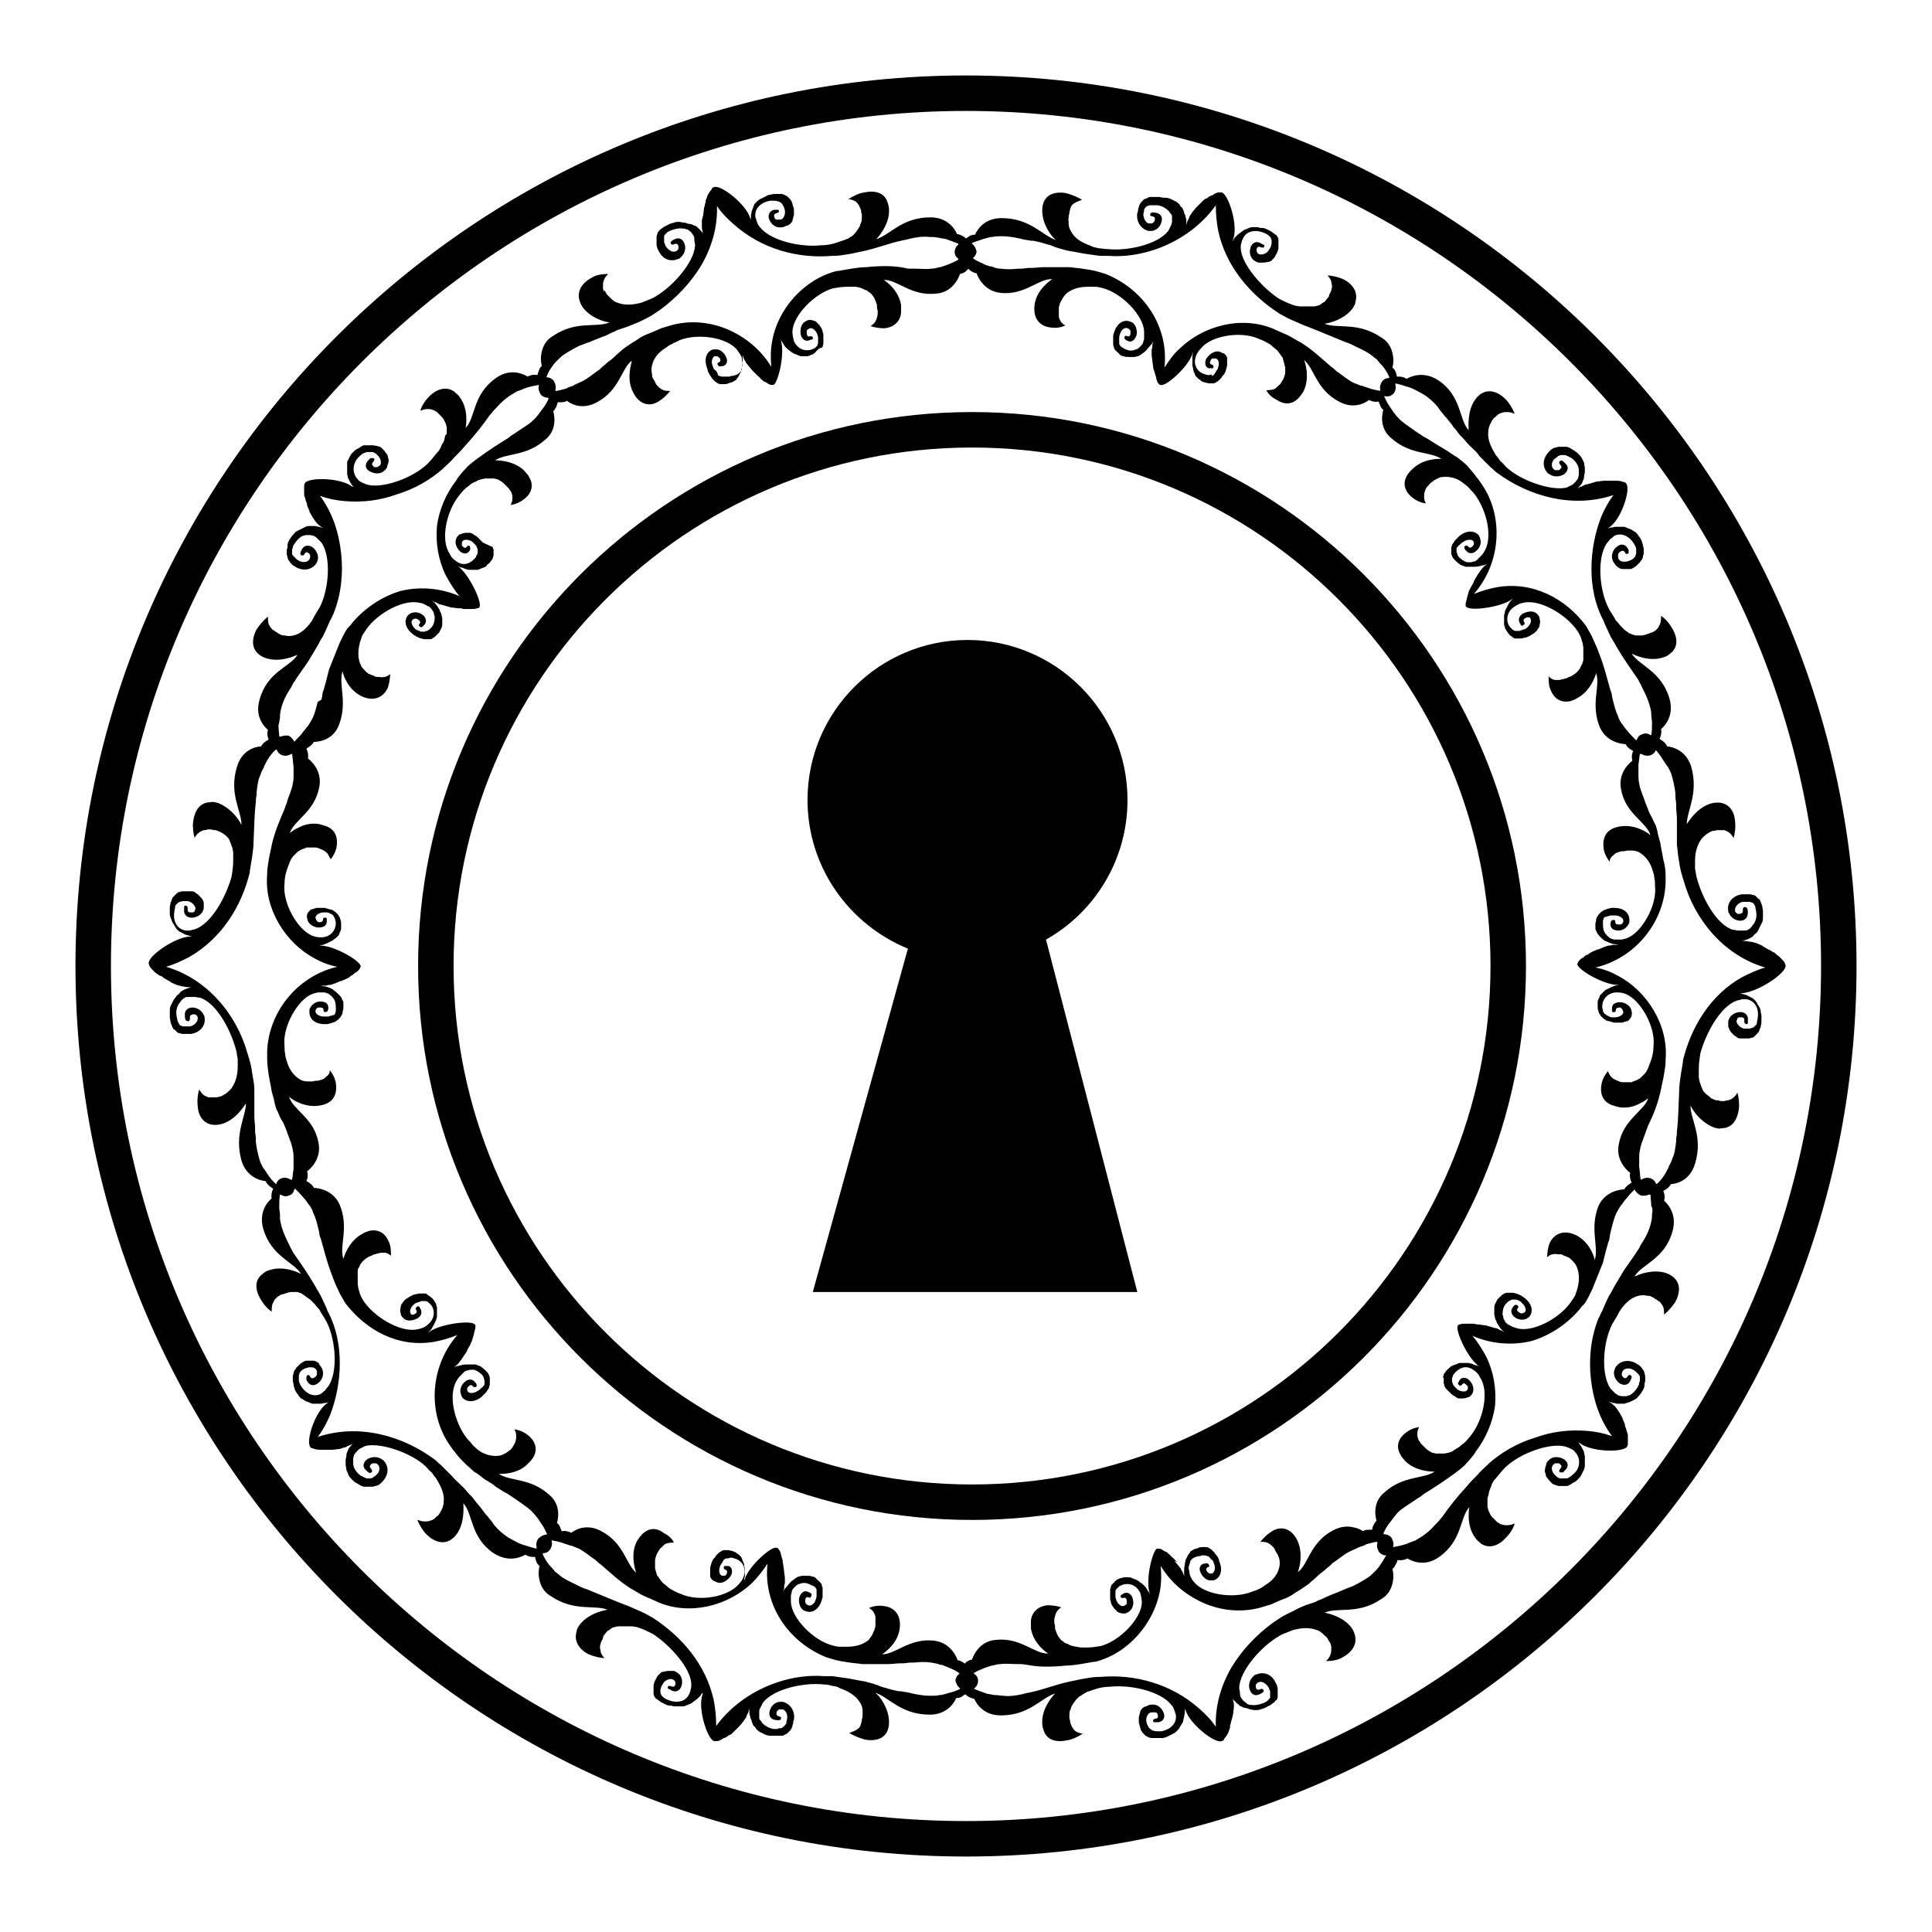
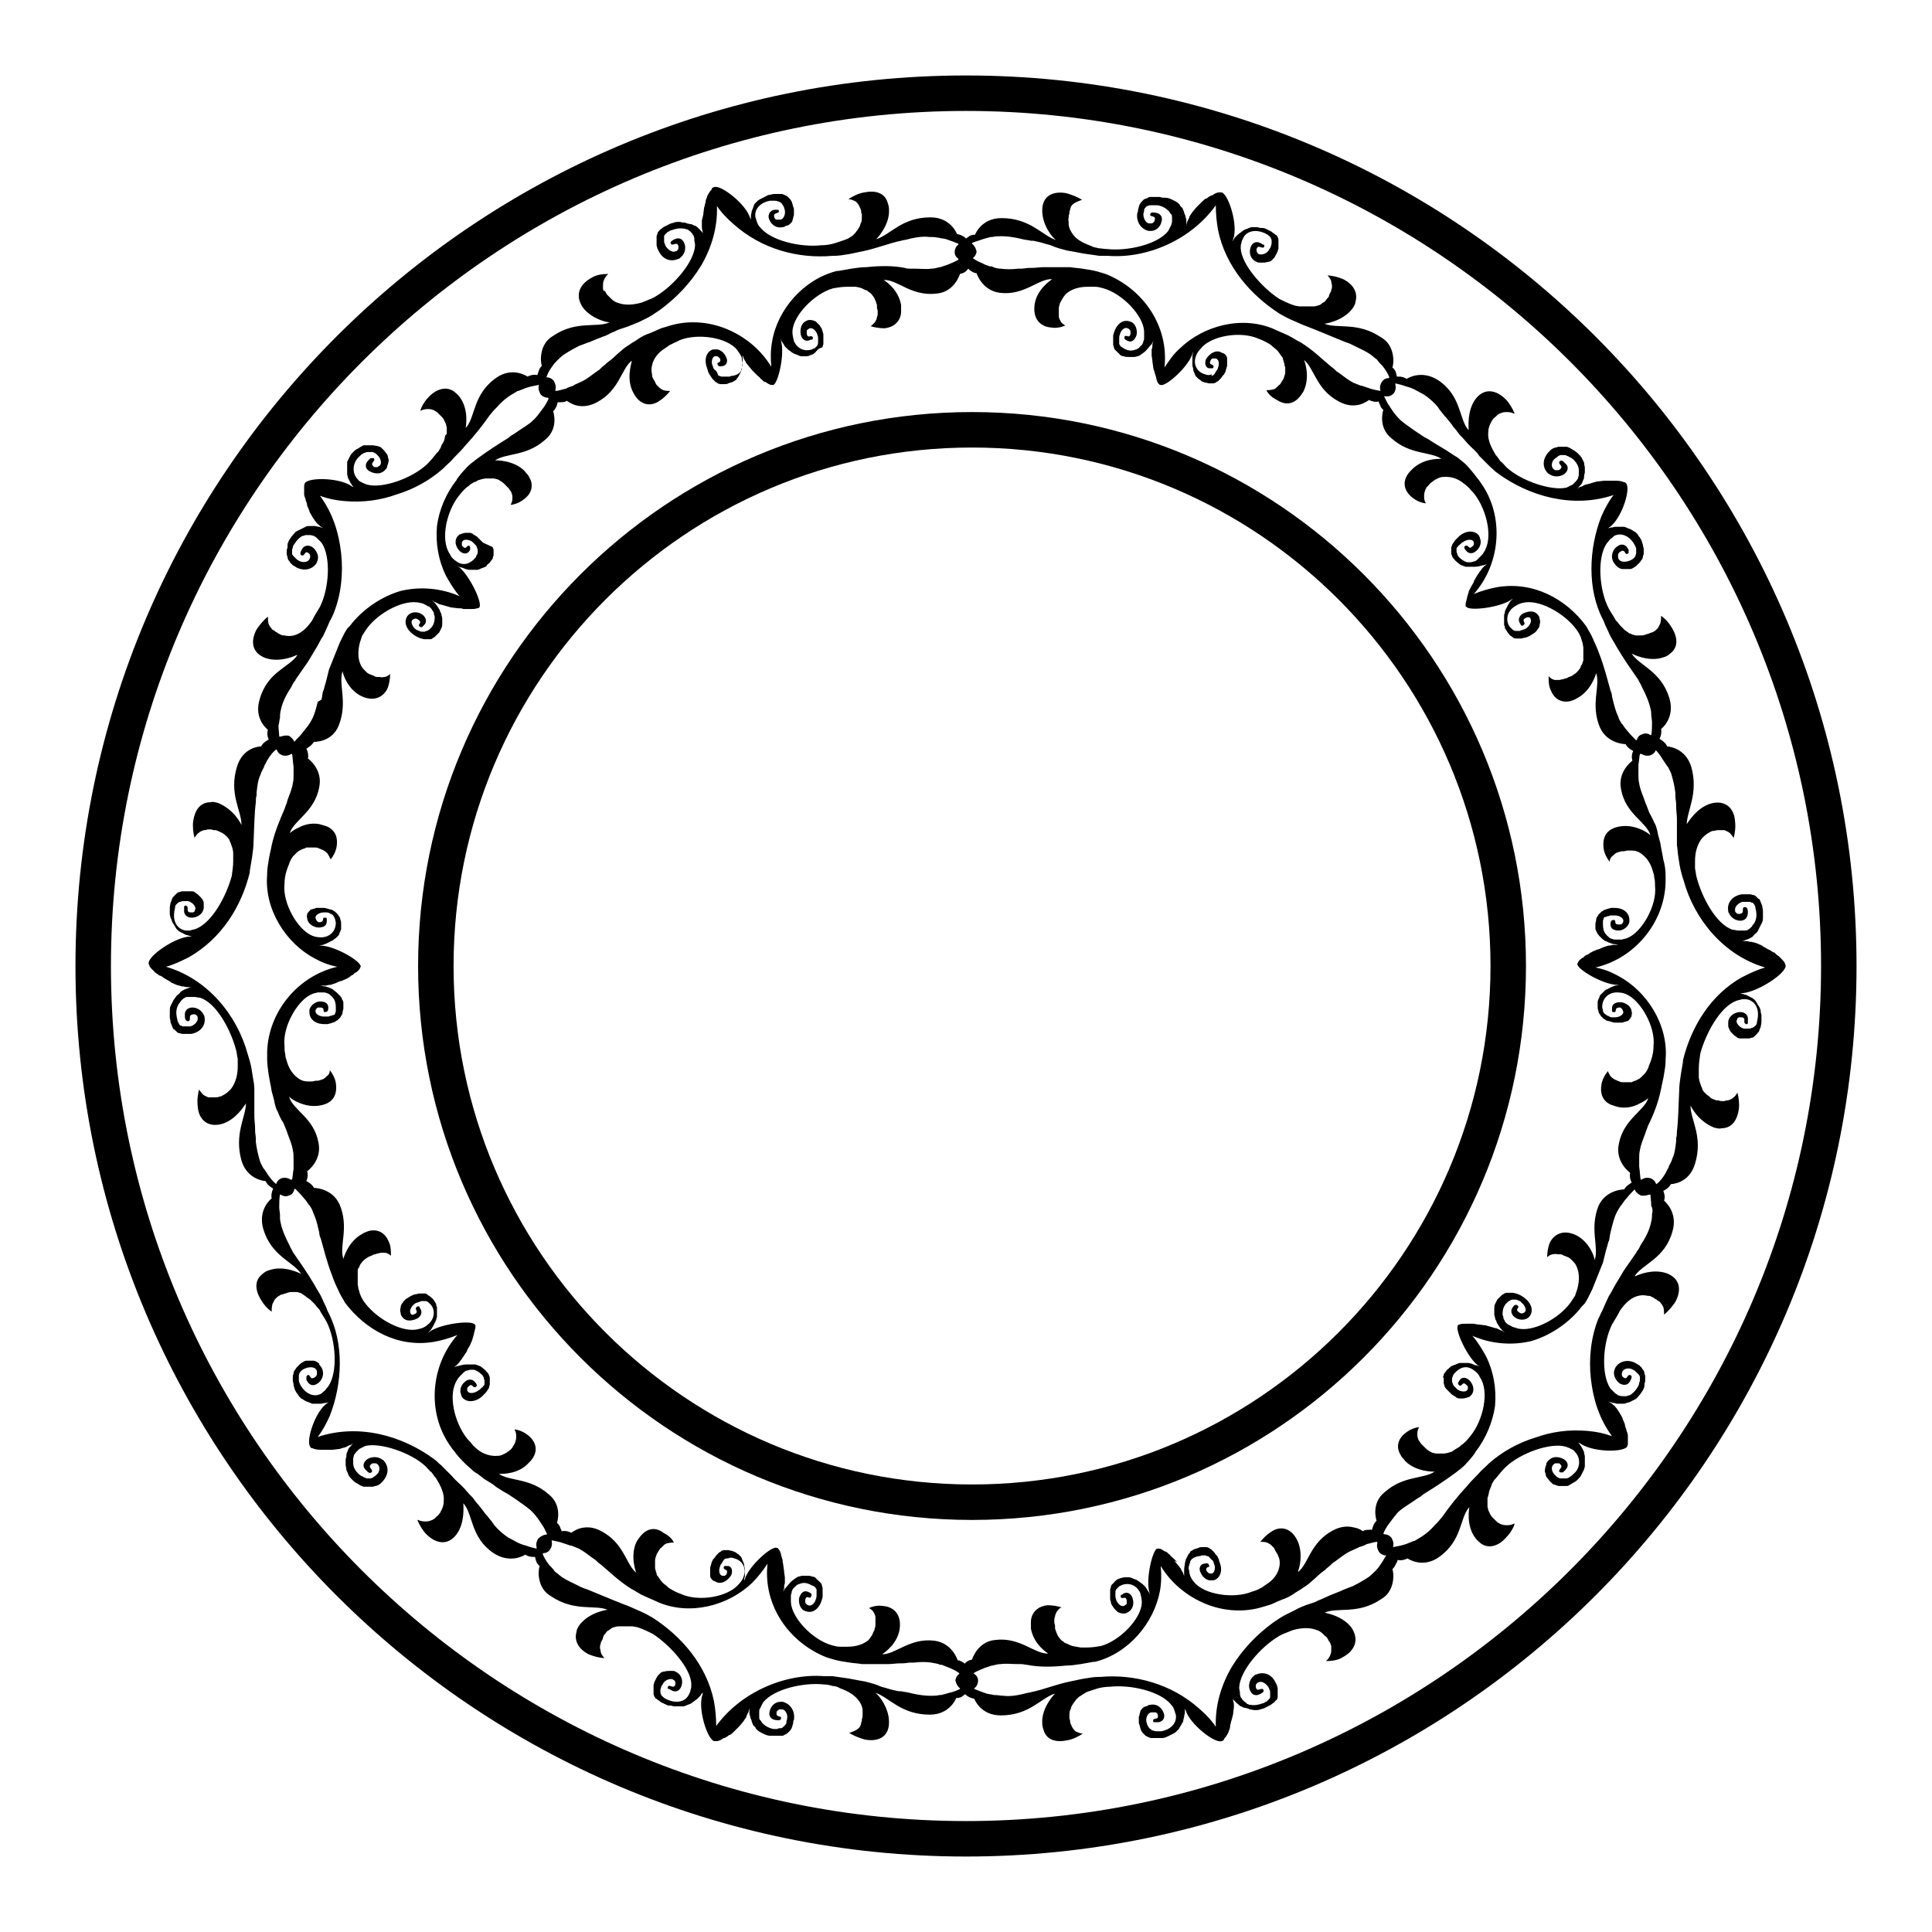
<svg xmlns="http://www.w3.org/2000/svg" version="1.1" x="0px" y="0px" viewBox="0 0 256 256" enable-background="new 0 0 256 256" xml:space="preserve">
  <g>
    <g>
      <g>
        <g>
          <path fill="#000000" d="M236.6,128c0-0.1,0-0.2-0.1-0.3l0-0.1c-0.1-0.2-0.4-0.5-0.7-0.8l-0.1-0.1c-0.2-0.1-0.4-0.3-0.6-0.5l-0.1,0c-0.2-0.1-0.4-0.3-0.7-0.4h0l-0.7-0.4l-0.1-0.1l-0.7-0.3l0,0c-0.2-0.1-0.4-0.1-0.7-0.2l-0.1,0c-0.2,0-0.4-0.1-0.6-0.1h-0.1c-0.2,0-0.4,0-0.5,0c0.2,0,0.4-0.1,0.6-0.2l0.1,0c0.1-0.1,0.3-0.1,0.4-0.2l0,0c0.2-0.1,0.4-0.2,0.5-0.4l0.1-0.1c0.1-0.1,0.3-0.2,0.4-0.4l0,0l0.2-0.4l0.1-0.2c0.1-0.2,0.2-0.4,0.3-0.6l0,0c0.1-0.2,0.1-0.5,0.1-0.7v0c0-0.3,0-0.5,0-0.8c0-0.2-0.1-0.5-0.1-0.7l-0.1-0.2c0-0.1-0.1-0.2-0.1-0.3l-0.1-0.2c0-0.1-0.1-0.2-0.2-0.2l-0.1-0.1l-0.2-0.2l-0.1-0.1l-0.2-0.1l-0.1,0c-0.1,0-0.2-0.1-0.4-0.1h0l-0.3,0h0c-0.1,0-0.3,0-0.4,0c-0.1,0-0.3,0-0.4,0c-1.3,0.2-2,1.2-1.8,2.2c0,0.1,0,0.2,0.1,0.3c0.3,0.7,1,1,1.5,1c0.6,0,1-0.4,1-1.1c0-0.2,0-0.8-0.5-0.7c0,0-0.1,0-0.1,0.1c-0.2,0.2,0.2,0.7-0.5,0.8c-0.1,0-0.1,0-0.2,0h0c-0.1,0-0.2-0.1-0.3-0.2c-0.1-0.1-0.1-0.2-0.1-0.4c0-0.4,0.5-0.9,1-1c0.2,0,0.3,0,0.5,0l0.1,0c0.1,0,0.2,0,0.3,0l0.1,0c0.1,0,0.1,0.1,0.2,0.1l0.1,0c0.1,0.1,0.2,0.1,0.2,0.2c0.1,0.1,0.1,0.2,0.2,0.4l0,0.1c0,0.1,0.1,0.3,0.1,0.5c0.1,0.6,0,1.1-0.3,1.6l-0.1,0.1c-0.1,0.1-0.1,0.2-0.2,0.3l-0.1,0.1c-0.1,0.1-0.2,0.2-0.4,0.3l0,0c-0.1,0.1-0.3,0.1-0.5,0.1l-0.2,0c-0.1,0-0.3,0-0.4,0l-0.2,0c-0.2,0-0.4-0.1-0.7-0.1c-2.2-0.7-4.1-4.3-4.8-7c-0.1-0.4-0.1-0.7-0.2-1.1c0-0.4,0-0.7,0-1v0c0-1.2,0.3-2.2,0.9-3c0.3-0.3,0.6-0.6,1-0.8l0,0c0.2-0.1,0.3-0.2,0.5-0.2c0.2,0,0.4-0.1,0.6-0.1l0.2,0c0.1,0,0.3,0,0.4,0h0c0.1,0,0.2,0,0.3,0c0.2,0.1,0.5,0.2,0.6,0.3c0.3,0.2,0.5,0.6,0.6,0.7v0l0,0.1l0,0c0.2-0.7,0.3-1.5,0.2-2.3c-0.1-1.7-1.3-2.9-3.3-2.3c-1.8,0.6-2.8,2.3-3.1,2.7c0,0.1,0,0.1,0,0.1c0-1.9,1.6-4.1,0.6-7.7c-0.8-2.6-3.2-2.7-3.2-2.7c-0.1-0.3-0.4-0.6-0.7-0.8l-0.3-0.2c0.2-0.4,0.3-0.9,0.2-1.3c0,0,1.9-1.4,1.1-4.1c-1.1-3.6-4-4.3-5-5.9c0,0,2.2,1.2,4.2,0.5c0.4-0.1,0.7-0.3,0.9-0.5c1.1-0.8,1-2.1,0.3-3.3c-0.4-0.7-0.9-1.3-1.5-1.7c0,0,0,0,0,0l0,0.1v0c0,0.2,0,0.5-0.1,0.9v0c-0.1,0.2-0.2,0.4-0.3,0.6c-0.1,0.1-0.2,0.2-0.3,0.3c-0.1,0.1-0.1,0.1-0.3,0.2c-0.1,0.1-0.3,0.1-0.5,0.2c-0.1,0-0.1,0.1-0.3,0.1c-0.3,0.1-0.5,0.2-0.8,0.2h-0.3c-0.2,0-0.3,0-0.5,0l-0.3-0.1c-0.1,0-0.3-0.1-0.4-0.2L216,84c-0.1-0.1-0.3-0.2-0.4-0.3l-0.3-0.2l-0.4-0.4l-0.2-0.2l-0.4-0.5l-0.2-0.2c-0.3-0.6-0.7-1.1-1-1.7c-1.2-2.4-1.5-6.6-0.2-8.5c0.2-0.2,0.3-0.4,0.5-0.6c0.2-0.1,0.4-0.3,0.5-0.4c1-0.5,2.1,0.1,2.7,1.2c0.1,0.2,0.2,0.4,0.2,0.5l0,0c0,0.2,0,0.3,0,0.5v0.1c0,0.1-0.1,0.3-0.1,0.4l0,0c-0.1,0.1-0.2,0.3-0.4,0.4c-0.1,0.1-0.2,0.1-0.4,0.2c-0.5,0.2-1.2,0.2-1.4-0.2c-0.1-0.1-0.1-0.2-0.1-0.4v-0.1c0-0.1,0-0.2,0.1-0.3c0-0.1,0.1-0.1,0.2-0.2c0.6-0.4,0.6,0.3,0.8,0.3c0,0,0.1,0,0.1,0c0.1,0,0.1-0.1,0.2-0.1v-0.1c0,0,0-0.1,0-0.1l0-0.1l0-0.1c0-0.1-0.1-0.2-0.1-0.2l0,0l0,0c-0.3-0.6-0.9-0.7-1.4-0.3c-0.5,0.3-1,1.2-0.5,2.1l0,0c0.1,0.1,0.2,0.3,0.3,0.4l0.1,0.1c0.2,0.2,0.5,0.4,0.8,0.4l0.1,0l0.3,0h0.2l0.3,0l0.1,0c0.2,0,0.3-0.1,0.5-0.2l0.3-0.2c0.1-0.1,0.2-0.2,0.3-0.3l0,0l0.2-0.2l0,0l0.2-0.3l0.1-0.1l0.1-0.3l0-0.1l0.1-0.3l0-0.2c0-0.1,0-0.2,0-0.3v-0.2l-0.1-0.4l0-0.1c-0.1-0.2-0.1-0.4-0.2-0.6c-0.1-0.2-0.2-0.4-0.4-0.6l-0.1-0.2l-0.3-0.3l-0.2-0.1l-0.3-0.2l-0.2-0.1l-0.3-0.1l-0.2-0.1c-0.1,0-0.2-0.1-0.3-0.1l-0.2,0c-0.2,0-0.3,0-0.5,0h0l-0.4,0h0c-0.2,0-0.4,0.1-0.6,0.1c-0.2,0-0.4,0.1-0.6,0.2c0.1,0,0.2-0.1,0.3-0.2c1.6-1,2.9-5,2.3-5.8c0-0.1-0.1-0.1-0.2-0.2l-0.1,0c-0.2-0.1-0.6-0.2-1-0.2h-0.1c-0.2,0-0.5,0-0.7,0h-0.1c-0.2,0-0.5,0-0.8,0l0,0l-0.8,0.1l-0.1,0l-0.7,0.2l0,0c-0.2,0.1-0.4,0.1-0.7,0.2l-0.1,0c-0.2,0.1-0.4,0.2-0.6,0.3l-0.1,0c-0.2,0.1-0.3,0.2-0.4,0.3c0.1-0.1,0.2-0.3,0.4-0.5l0.1-0.1c0.1-0.1,0.2-0.3,0.2-0.4l0,0c0.1-0.2,0.2-0.4,0.2-0.6l0-0.1c0-0.2,0.1-0.4,0.1-0.5l0,0v-0.5V62c0-0.2-0.1-0.4-0.1-0.7v0c-0.1-0.2-0.2-0.4-0.3-0.6l0,0c-0.1-0.2-0.3-0.4-0.5-0.6c-0.2-0.2-0.4-0.3-0.5-0.4l-0.2-0.1c-0.1-0.1-0.2-0.1-0.3-0.2l-0.2-0.1c-0.1,0-0.2-0.1-0.3-0.1l-0.2,0l-0.3,0h-0.2l-0.3,0l-0.1,0c-0.1,0-0.2,0.1-0.4,0.1l0,0l-0.3,0.1l0,0c-0.1,0.1-0.2,0.1-0.3,0.2l-0.3,0.3c-0.9,1-0.8,2.1-0.1,2.8c0.1,0.1,0.2,0.1,0.3,0.2c0.7,0.4,1.5,0.2,1.9-0.1c0.5-0.4,0.6-1,0.1-1.4c-0.2-0.2-0.5-0.6-0.8-0.2c0,0,0,0.1,0,0.1c0,0.3,0.6,0.5,0.1,0.9c0,0-0.1,0.1-0.2,0.1l0,0c-0.1,0-0.2,0-0.4,0c-0.1,0-0.2-0.1-0.3-0.2c-0.3-0.3-0.2-1,0.2-1.3c0.1-0.1,0.3-0.2,0.4-0.3l0.1-0.1c0.1,0,0.2-0.1,0.3-0.1l0.1,0c0.1,0,0.2,0,0.3,0h0.1c0.1,0,0.2,0,0.3,0.1c0.1,0,0.3,0.1,0.4,0.2l0.1,0c0.1,0.1,0.3,0.2,0.4,0.3c0.4,0.4,0.7,0.9,0.7,1.4v0.1c0,0.1,0,0.2,0,0.4l0,0.1c0,0.2-0.1,0.3-0.1,0.5l0,0c-0.1,0.1-0.2,0.3-0.3,0.4l-0.1,0.1c-0.1,0.1-0.2,0.2-0.3,0.3l-0.2,0.1c-0.2,0.1-0.4,0.2-0.6,0.3c-2,0.5-6.1-0.9-8-2.7c-0.3-0.3-0.5-0.6-0.8-0.8c-0.2-0.3-0.4-0.6-0.6-0.8l0,0c-0.6-1-1.1-2-1-3c0-0.4,0.1-0.8,0.3-1.2l0,0c0.1-0.1,0.1-0.3,0.3-0.5c0.1-0.2,0.3-0.3,0.4-0.4l0.2-0.2c0.1-0.1,0.2-0.1,0.3-0.2l0,0c0.1,0,0.2-0.1,0.3-0.1c0.2-0.1,0.5-0.1,0.7-0.1c0.4,0,0.7,0.1,0.9,0.2l0,0l0.1,0l0,0c-0.3-0.7-0.7-1.4-1.2-1.9c-1.2-1.2-2.8-1.6-4,0c-1.1,1.5-0.9,3.6-0.9,4c0,0.1,0,0.1,0,0.1c-1.3-1.4-0.9-4.5-4-6.6c-2.3-1.5-4.2-0.2-4.2-0.2c-0.3-0.2-0.7-0.3-1-0.3l-0.3,0c-0.1-0.5-0.2-0.9-0.6-1.2c0,0,0.2-0.6,0.1-1.4s-0.4-1.9-1.6-2.6c-3.1-2.1-5.8-1.1-7.5-1.8c0,0,2.4-0.3,3.7-2c0.2-0.3,0.4-0.6,0.4-0.9c0.4-1.3-0.4-2.4-1.6-3c-0.7-0.3-1.5-0.5-2.2-0.5c0,0,0,0,0,0l0.1,0l0,0c0.1,0.1,0.4,0.4,0.5,0.8v0c0,0.2,0.1,0.4,0.1,0.6c0,0.1,0,0.3-0.1,0.5c0,0.1,0,0.2-0.1,0.3c0,0.1-0.2,0.3-0.2,0.5c0,0.1-0.1,0.2-0.1,0.2c-0.2,0.2-0.3,0.4-0.5,0.6l-0.2,0.1c-0.1,0.1-0.3,0.2-0.4,0.3l-0.3,0.1c-0.1,0-0.3,0.1-0.5,0.1l-0.3,0c-0.2,0-0.3,0-0.5,0h-0.3l-0.5,0l-0.3,0l-0.6-0.1l-0.3-0.1c-0.6-0.2-1.2-0.5-1.8-0.8c-2.3-1.5-5-4.6-5.1-6.7c0-0.3,0-0.5,0.1-0.7c0-0.2,0.1-0.4,0.2-0.6c0.5-1.1,1.8-1.2,2.9-0.7c0.2,0.1,0.4,0.2,0.5,0.3l0,0c0.1,0.1,0.2,0.2,0.3,0.3l0,0.1c0.1,0.1,0.1,0.3,0.1,0.4V32c0,0.2,0,0.4-0.1,0.6c0,0.1-0.1,0.3-0.2,0.4c-0.2,0.5-0.8,0.8-1.3,0.7c-0.1,0-0.2-0.1-0.3-0.2l0,0c0-0.1-0.1-0.2-0.1-0.2c0-0.1,0-0.2,0-0.3c0.2-0.6,0.6-0.1,0.9-0.2c0,0,0.1,0,0.1-0.1c0-0.1,0.1-0.2,0-0.2l0,0c0,0,0-0.1-0.1-0.1l-0.1,0l-0.1-0.1c-0.1,0-0.2-0.1-0.2-0.1l0,0l0,0c-0.6-0.3-1.1,0-1.3,0.6c-0.2,0.6-0.1,1.5,0.8,1.9l0,0c0.2,0.1,0.3,0.1,0.5,0.1l0.1,0c0.3,0,0.6,0,0.9-0.1l0.1,0l0.3-0.1l0.1-0.1l0.2-0.2l0.1-0.1c0.1-0.1,0.2-0.3,0.3-0.5l0.2-0.4c0-0.1,0.1-0.3,0.1-0.4v0l0-0.3v0v-0.4v-0.1l0-0.3l0-0.1l-0.1-0.3l-0.1-0.1c0-0.1-0.1-0.2-0.2-0.2l-0.1-0.1l-0.3-0.2l-0.1-0.1c-0.2-0.1-0.4-0.2-0.6-0.3c-0.2-0.1-0.4-0.2-0.7-0.2l-0.2,0l-0.4-0.1h-0.2H166l-0.2,0l-0.3,0.1l-0.2,0.1c-0.1,0-0.2,0.1-0.3,0.1l-0.2,0.1c-0.1,0.1-0.3,0.2-0.4,0.3l0,0l-0.4,0.3l0,0c-0.1,0.1-0.3,0.3-0.4,0.4c-0.1,0.2-0.2,0.3-0.3,0.5c0-0.1,0.1-0.2,0.1-0.3c0.7-1.8-0.6-5.9-1.5-6.2c-0.1,0-0.2,0-0.3,0h-0.1c-0.3,0-0.6,0.2-0.9,0.4l-0.1,0c-0.2,0.1-0.4,0.2-0.6,0.4l-0.1,0c-0.2,0.1-0.4,0.3-0.6,0.5l0,0l-0.6,0.6l-0.1,0.1l-0.5,0.6l0,0l-0.4,0.6l0,0.1c-0.1,0.2-0.2,0.4-0.3,0.6l0,0.1c-0.1,0.2-0.1,0.4-0.1,0.5c0-0.2,0-0.4,0-0.6l0-0.1c0-0.2,0-0.3-0.1-0.5l0,0c0-0.2-0.1-0.4-0.2-0.6l0-0.1c-0.1-0.2-0.1-0.3-0.2-0.5l0,0l-0.3-0.3l-0.1-0.2c-0.1-0.1-0.3-0.3-0.5-0.4l0,0c-0.2-0.1-0.4-0.2-0.6-0.3l0,0c-0.2-0.1-0.5-0.2-0.8-0.2c-0.2,0-0.5,0-0.7-0.1H153c-0.1,0-0.3,0-0.4,0l-0.2,0c-0.1,0-0.2,0-0.3,0.1l-0.2,0.1l-0.3,0.1l-0.1,0.1l-0.2,0.2l-0.1,0.1c-0.1,0.1-0.1,0.2-0.2,0.3l0,0l-0.1,0.3v0c0,0.1-0.1,0.3-0.1,0.4c0,0.1,0,0.3-0.1,0.4c-0.2,1.3,0.6,2.2,1.5,2.4c0.1,0,0.2,0,0.3,0c0.8,0,1.3-0.7,1.4-1.2c0.2-0.6-0.1-1.1-0.7-1.2c-0.2,0-0.7-0.2-0.8,0.2c0,0,0,0.1,0,0.1c0.1,0.3,0.8,0,0.6,0.7c0,0.1,0,0.1-0.1,0.2v0c-0.1,0.1-0.2,0.2-0.3,0.2c-0.1,0-0.2,0-0.4,0c-0.4-0.1-0.7-0.7-0.7-1.2c0-0.2,0.1-0.3,0.1-0.5l0-0.1c0-0.1,0.1-0.2,0.1-0.2l0.1-0.1c0-0.1,0.1-0.1,0.2-0.2l0.1,0c0.1-0.1,0.2-0.1,0.3-0.1c0.1,0,0.3,0,0.4,0h0.1c0.1,0,0.3,0,0.5,0c0.6,0.1,1.1,0.4,1.4,0.7l0.1,0.1c0.1,0.1,0.1,0.2,0.2,0.3l0.1,0.1c0.1,0.1,0.1,0.3,0.1,0.4l0,0c0,0.2,0,0.3,0,0.5l0,0.1c0,0.1-0.1,0.3-0.1,0.4l-0.1,0.2c-0.1,0.2-0.2,0.4-0.3,0.6c-1.4,1.8-5.4,2.7-8.1,2.4c-0.4,0-0.8-0.1-1.1-0.1c-0.3-0.1-0.7-0.1-1-0.3l0,0c-1.1-0.4-2.1-0.9-2.6-1.8c-0.2-0.3-0.4-0.7-0.4-1.2v-0.2c0-0.2-0.1-0.3,0-0.5c0-0.2,0-0.4,0.1-0.6l0-0.2c0-0.1,0.1-0.2,0.1-0.4l0,0c0-0.1,0.1-0.2,0.1-0.3c0.1-0.2,0.3-0.4,0.5-0.5c0.3-0.2,0.7-0.3,0.9-0.4h0h0.1c0,0,0,0,0,0c-0.6-0.4-1.4-0.7-2.1-0.9c-1.6-0.3-3.2,0.2-3.2,2.3c0,1.9,1.3,3.5,1.7,3.8c0,0,0.1,0.1,0.1,0.1c-1.8-0.6-3.4-2.9-7.2-2.9c-2.7,0-3.5,2.2-3.5,2.2c-0.4,0-0.7,0.1-0.9,0.3l-0.3,0.2c-0.3-0.3-0.7-0.5-1.2-0.6c0,0-0.8-2.2-3.5-2.2c-3.8,0-5.3,2.3-7.2,2.9c0,0,1.8-1.8,1.7-3.9c0-0.4-0.1-0.7-0.2-1c-0.4-1.3-1.7-1.6-3.1-1.3c-0.7,0.1-1.5,0.5-2.1,0.9c0,0,0,0,0,0h0.1l0,0c0.2,0,0.5,0.1,0.9,0.3l0,0c0.1,0.1,0.3,0.3,0.4,0.5c0.1,0.1,0.1,0.3,0.2,0.4c0,0.1,0.1,0.2,0.1,0.3c0,0.1,0,0.3,0.1,0.5c0,0.1,0,0.2,0,0.3c0,0.3,0,0.6-0.1,0.8l-0.1,0.2c0,0.2-0.1,0.3-0.2,0.5l-0.2,0.3c-0.1,0.1-0.2,0.3-0.3,0.4l-0.2,0.2c-0.1,0.1-0.2,0.2-0.4,0.3l-0.3,0.2l-0.5,0.2l-0.3,0.1l-0.6,0.2l-0.3,0.1c-0.6,0.2-1.3,0.3-1.9,0.3c-2.7,0.3-6.7-0.6-8.1-2.4c-0.2-0.2-0.3-0.4-0.4-0.7c-0.1-0.2-0.1-0.4-0.2-0.6c-0.2-1.2,0.8-2,1.9-2.2c0.2,0,0.4,0,0.6,0h0c0.2,0,0.3,0,0.5,0.1l0.1,0c0.1,0.1,0.3,0.1,0.4,0.3l0,0c0.1,0.1,0.2,0.3,0.3,0.5c0,0.1,0.1,0.3,0.1,0.4c0.1,0.5-0.2,1.2-0.6,1.2c-0.1,0-0.3,0-0.4,0l-0.1,0c-0.1,0-0.2-0.1-0.2-0.1c0-0.1-0.1-0.1-0.1-0.2c-0.2-0.6,0.4-0.5,0.6-0.7c0,0,0-0.1,0-0.1c0-0.1,0-0.2-0.1-0.2l0,0c0,0-0.1,0-0.1,0h-0.1l-0.1,0c-0.1,0-0.2,0-0.2,0l0,0l0,0c-0.6,0.1-0.9,0.7-0.7,1.2c0.2,0.6,0.8,1.3,1.8,1.1l0,0c0.2,0,0.3-0.1,0.5-0.2l0.1,0c0.3-0.1,0.5-0.3,0.7-0.6l0-0.1l0.1-0.3l0-0.1l0.1-0.3l0-0.1c0-0.2,0-0.4,0-0.6c0-0.1,0-0.2-0.1-0.4c0-0.1-0.1-0.3-0.1-0.4v0l-0.1-0.3l0,0l-0.2-0.3l-0.1-0.1l-0.2-0.2l-0.1-0.1l-0.2-0.1l-0.2-0.1c-0.1,0-0.2-0.1-0.3-0.1l-0.2,0l-0.4,0h-0.2c-0.2,0-0.4,0-0.7,0.1c-0.2,0-0.5,0.1-0.6,0.2l-0.2,0.1l-0.4,0.2l-0.2,0.1l-0.3,0.2l-0.2,0.2l-0.2,0.2l-0.1,0.2c-0.1,0.1-0.1,0.2-0.2,0.3L100,27c-0.1,0.1-0.1,0.3-0.2,0.5l0,0L99.6,28v0c0,0.2-0.1,0.4-0.1,0.6c0,0.2,0,0.4,0,0.6c0-0.1,0-0.2-0.1-0.3c-0.5-1.8-3.9-4.5-4.8-4.1c-0.1,0-0.2,0.1-0.3,0.2l0,0.1c-0.2,0.2-0.4,0.5-0.6,0.9l0,0.1c-0.1,0.2-0.2,0.4-0.2,0.6l0,0.1c-0.1,0.2-0.1,0.5-0.2,0.7v0l-0.1,0.8l0,0.1L93,29.2v0c0,0.2,0,0.5,0,0.7V30c0,0.2,0,0.4,0.1,0.6l0,0.1c0,0.2,0.1,0.4,0.2,0.5c-0.1-0.2-0.2-0.3-0.3-0.5l-0.1-0.1c-0.1-0.1-0.2-0.2-0.3-0.3l0,0c-0.1-0.1-0.3-0.3-0.5-0.4l-0.1,0c-0.2-0.1-0.3-0.2-0.5-0.2l0,0L91,29.6l-0.2-0.1c-0.2,0-0.4,0-0.7-0.1h-0.1c-0.2,0-0.5,0-0.7,0.1h0c-0.3,0.1-0.5,0.1-0.8,0.3c-0.2,0.1-0.4,0.2-0.6,0.3l-0.1,0.1l-0.3,0.2l-0.1,0.1c-0.1,0.1-0.1,0.2-0.2,0.2L87.1,31L87,31.3l0,0.1l0,0.3l0,0.1c0,0.1,0,0.2,0,0.4v0l0,0.3v0c0,0.1,0.1,0.3,0.1,0.4l0.2,0.4c0.6,1.2,1.7,1.4,2.6,1c0.1,0,0.2-0.1,0.3-0.2c0.6-0.5,0.7-1.3,0.5-1.8c-0.2-0.6-0.7-0.9-1.3-0.6c-0.2,0.1-0.7,0.3-0.5,0.6c0,0,0.1,0.1,0.1,0.1c0.3,0.1,0.7-0.4,0.9,0.2c0,0.1,0,0.1,0,0.2v0c0,0.1,0,0.2-0.1,0.3c-0.1,0.1-0.1,0.2-0.3,0.2c-0.4,0.2-1-0.2-1.3-0.7c-0.1-0.2-0.1-0.3-0.2-0.5l0-0.1c0-0.1,0-0.2,0-0.3v-0.1c0-0.1,0-0.2,0-0.2l0-0.1c0-0.1,0.1-0.2,0.2-0.3c0.1-0.1,0.2-0.2,0.3-0.3l0.1,0c0.1-0.1,0.3-0.2,0.4-0.2c0.5-0.2,1.1-0.3,1.6-0.2l0.1,0c0.1,0,0.2,0.1,0.3,0.1c0,0,0.1,0,0.1,0c0.1,0.1,0.3,0.2,0.4,0.3l0,0c0.1,0.1,0.2,0.2,0.3,0.4l0.1,0.1c0,0.1,0.1,0.2,0.1,0.4l0,0.2c0,0.2,0.1,0.4,0.1,0.7c-0.1,2.2-2.8,5.3-5.1,6.7c-0.3,0.2-0.7,0.4-1,0.5c-0.3,0.1-0.7,0.3-1,0.4l0,0c-1.1,0.3-2.2,0.4-3.2,0c-0.4-0.1-0.7-0.4-1-0.7l0,0c-0.1-0.1-0.2-0.2-0.4-0.4c-0.1-0.2-0.2-0.4-0.3-0.5L80,38.6c0-0.1-0.1-0.2-0.1-0.4v0c0-0.1,0-0.2,0-0.3c0-0.3,0-0.5,0.1-0.7c0.1-0.4,0.4-0.7,0.5-0.8l0,0l0.1-0.1l0,0c-0.7,0-1.6,0.1-2.2,0.5c-1.5,0.8-2.3,2.2-1.2,3.9c1.1,1.5,3.1,2,3.5,2c0.1,0,0.1,0,0.1,0c-1.7,0.8-4.4-0.3-7.5,1.8c-1.2,0.7-1.5,1.8-1.6,2.6c-0.1,0.8,0.1,1.4,0.1,1.4c-0.3,0.2-0.4,0.6-0.5,0.9l-0.1,0.3c-0.5-0.1-0.9,0-1.3,0.2c0,0-2-1.4-4.2,0.2c-3.1,2.2-2.7,5.3-4,6.6c0,0,0.5-2.4-0.8-4.1c-0.2-0.3-0.5-0.5-0.7-0.7c-1.1-0.8-2.4-0.3-3.3,0.6c-0.5,0.5-1,1.2-1.2,1.9l0,0l0.1,0l0,0c0.2-0.1,0.5-0.2,0.9-0.2h0c0.2,0,0.4,0,0.6,0.1c0.1,0,0.3,0.1,0.4,0.2c0.1,0,0.2,0.1,0.3,0.2c0.1,0.1,0.2,0.2,0.4,0.4c0.1,0.1,0.1,0.1,0.2,0.2c0.2,0.2,0.3,0.5,0.4,0.7l0.1,0.2c0,0.2,0.1,0.3,0.1,0.5V57c0,0.1,0,0.3,0,0.5L59,57.7c0,0.1-0.1,0.3-0.1,0.5l-0.1,0.3L58.5,59l-0.1,0.3l-0.3,0.5l-0.2,0.2c-0.4,0.5-0.8,1-1.3,1.5c-2,1.9-6,3.3-8,2.7c-0.3-0.1-0.5-0.2-0.7-0.3c-0.2-0.1-0.4-0.2-0.5-0.4c-0.8-0.8-0.7-2.2,0.2-3c0.1-0.1,0.3-0.3,0.5-0.4l0,0c0.1-0.1,0.3-0.1,0.5-0.2l0.1,0c0.2,0,0.3,0,0.5,0l0.1,0c0.2,0,0.3,0.1,0.5,0.2c0.1,0.1,0.2,0.2,0.3,0.3c0.4,0.4,0.5,1.1,0.2,1.3c-0.1,0.1-0.2,0.1-0.3,0.2l0,0c-0.1,0-0.2,0-0.3,0c-0.1,0-0.2,0-0.2-0.1c-0.5-0.4,0.1-0.6,0.1-0.9c0,0,0-0.1,0-0.1c-0.1-0.1-0.1-0.1-0.2-0.1h-0.1c0,0-0.1,0-0.1,0l-0.1,0l-0.1,0.1c-0.1,0.1-0.1,0.1-0.2,0.2l0,0l0,0c-0.5,0.5-0.4,1.1,0.1,1.4c0.5,0.3,1.4,0.6,2.1-0.1l0,0c0.1-0.1,0.2-0.2,0.3-0.4l0-0.1c0.1-0.3,0.2-0.6,0.2-0.8l0-0.1l-0.1-0.3l0-0.1l-0.1-0.3l-0.1-0.1c-0.1-0.1-0.2-0.3-0.3-0.4l-0.3-0.3c-0.1-0.1-0.2-0.2-0.3-0.2l0,0l-0.3-0.1l0,0L49.4,59l-0.1,0l-0.3,0h-0.2l-0.3,0l-0.2,0c-0.1,0-0.2,0-0.3,0.1l-0.2,0.1l-0.3,0.2l-0.2,0.1c-0.2,0.1-0.3,0.2-0.5,0.4s-0.3,0.3-0.4,0.5c0,0.1-0.1,0.1-0.1,0.2l-0.2,0.4l-0.1,0.2L46,61.5l0,0.2l0,0.3v0.2c0,0.1,0,0.2,0,0.4l0,0.2c0,0.2,0.1,0.3,0.1,0.5l0,0l0.2,0.4l0,0c0.1,0.2,0.2,0.4,0.3,0.5c0.1,0.2,0.2,0.3,0.4,0.5c-0.1-0.1-0.1-0.2-0.3-0.2c-1.5-1.2-5.7-1.3-6.3-0.5c0,0.1-0.1,0.2-0.1,0.3l0,0.1c0,0.3,0,0.6,0,1l0,0.1c0,0.2,0.1,0.4,0.2,0.7l0,0.1c0.1,0.2,0.2,0.5,0.2,0.7v0l0.3,0.7l0,0.1l0.4,0.7l0,0l0.4,0.6l0.1,0.1c0.1,0.2,0.3,0.3,0.4,0.4l0.1,0.1c0.1,0.1,0.3,0.2,0.5,0.3c-0.2-0.1-0.4-0.1-0.6-0.2l-0.1,0c-0.1,0-0.3-0.1-0.5-0.1l0,0c-0.2,0-0.4,0-0.6,0l-0.1,0c-0.2,0-0.4,0-0.5,0.1l0,0L40.1,70l-0.2,0.1c-0.2,0.1-0.4,0.2-0.6,0.3l0,0c-0.2,0.1-0.3,0.3-0.5,0.5l0,0c-0.2,0.2-0.3,0.4-0.5,0.7c-0.1,0.2-0.2,0.4-0.2,0.6l0,0.2c0,0.1,0,0.3-0.1,0.4V73c0,0.1,0,0.2,0,0.3l0,0.2l0.1,0.3l0,0.1l0.1,0.3l0.1,0.1c0.1,0.1,0.1,0.2,0.2,0.3l0,0l0.2,0.2h0c0.1,0.1,0.2,0.2,0.3,0.2l0.3,0.2c1.2,0.6,2.3,0.1,2.7-0.7c0-0.1,0.1-0.2,0.1-0.3c0.2-0.7-0.3-1.4-0.7-1.7c-0.5-0.3-1.1-0.3-1.4,0.3c-0.1,0.2-0.4,0.7,0,0.8c0,0,0.1,0,0.1,0c0.3,0,0.3-0.7,0.8-0.3l0.1,0.1l0,0c0.1,0.1,0.1,0.2,0.1,0.3c0,0.1,0,0.2-0.1,0.4c-0.2,0.4-0.9,0.5-1.4,0.2c-0.2-0.1-0.3-0.2-0.4-0.3l-0.1-0.1c-0.1-0.1-0.1-0.1-0.2-0.2l-0.1-0.1c0-0.1-0.1-0.1-0.1-0.2l0-0.1c0-0.1,0-0.2,0-0.3c0-0.1,0-0.3,0.1-0.4l0-0.1c0-0.1,0.1-0.3,0.2-0.4c0.3-0.5,0.7-0.9,1.1-1.1l0.1,0c0.1,0,0.2-0.1,0.3-0.1l0.1,0c0.1,0,0.3,0,0.5,0l0,0c0.2,0,0.3,0.1,0.5,0.1l0.1,0.1c0.1,0,0.2,0.1,0.3,0.2l0.1,0.1c0.1,0.1,0.3,0.3,0.5,0.5c1.3,1.9,1,6.1-0.2,8.5c-0.2,0.3-0.4,0.7-0.6,1c-0.2,0.3-0.3,0.6-0.5,0.9l0,0c-0.7,1-1.5,1.7-2.4,1.9c-0.4,0.1-0.8,0.1-1.2,0h0c-0.2,0-0.3,0-0.5-0.1c-0.2-0.1-0.4-0.2-0.5-0.3l-0.2-0.1c-0.1-0.1-0.2-0.2-0.3-0.2l0,0c-0.1-0.1-0.2-0.1-0.2-0.2c-0.2-0.2-0.3-0.4-0.4-0.6c-0.1-0.4-0.1-0.7-0.1-0.9v0l0-0.1v0c-0.6,0.5-1.1,1.1-1.5,1.7c-0.8,1.5-0.7,3.1,1.2,3.8c1.8,0.6,3.7-0.2,4.1-0.4c0.1,0,0.1,0,0.1,0c-1,1.6-4,2.2-5,5.9c-0.8,2.6,1.1,4,1.1,4c-0.1,0.3-0.1,0.7,0,1l0.1,0.3c-0.4,0.2-0.8,0.5-1,0.9c0,0-2.4,0-3.2,2.7c-1.1,3.6,0.6,5.8,0.6,7.7c0,0-0.3-0.6-0.8-1.2c-0.5-0.6-1.3-1.3-2.3-1.7c-0.4-0.1-0.7-0.2-1-0.1c-1.4,0-2.1,1.1-2.3,2.5c-0.1,0.7,0,1.6,0.2,2.3c0,0,0,0,0,0l0-0.1l0,0c0.1-0.2,0.3-0.5,0.6-0.7l0,0c0.1-0.1,0.3-0.2,0.6-0.3c0.1,0,0.3,0,0.5-0.1c0.1,0,0.2,0,0.3,0c0.1,0,0.3,0,0.5,0.1c0.1,0,0.2,0,0.3,0c0.3,0.1,0.5,0.2,0.7,0.3l0.2,0.1c0.1,0.1,0.3,0.2,0.4,0.3l0.2,0.2c0.1,0.1,0.2,0.2,0.3,0.4l0.1,0.3c0.1,0.1,0.1,0.3,0.2,0.5l0.1,0.3l0.1,0.5l0,0.3l0,0.6v0.3c0,0.7-0.1,1.3-0.2,2c-0.7,2.6-2.6,6.2-4.8,7c-0.3,0.1-0.5,0.1-0.7,0.2c-0.2,0-0.4,0-0.6,0c-1.2-0.2-1.7-1.3-1.5-2.5c0-0.2,0.1-0.4,0.1-0.6l0,0c0-0.2,0.1-0.3,0.2-0.4l0,0c0.1-0.1,0.2-0.2,0.4-0.3l0.1,0c0.2-0.1,0.3-0.1,0.6-0.1c0.1,0,0.3,0,0.4,0c0.5,0.1,1,0.6,1,1c0,0.1-0.1,0.2-0.1,0.3l0,0c0,0.1-0.1,0.1-0.2,0.2c-0.1,0-0.2,0-0.3,0c-0.7,0-0.3-0.6-0.5-0.8c0,0-0.1,0-0.1-0.1c-0.1,0-0.2,0-0.2,0l0,0c0,0-0.1,0.1-0.1,0.1l0,0.1l0,0.1c0,0.1,0,0.2,0,0.2l0,0l0,0c-0.1,0.7,0.4,1.1,1,1.1c0.6,0,1.5-0.4,1.6-1.3l0,0c0-0.2,0-0.3,0-0.5v-0.1c0-0.3-0.2-0.6-0.4-0.8l-0.1-0.1l-0.2-0.2l-0.1-0.1l-0.3-0.2l-0.1-0.1c-0.2-0.1-0.3-0.1-0.5-0.1c-0.1,0-0.3,0-0.4,0c-0.1,0-0.3,0-0.4,0h-0.1l-0.3,0l0,0l-0.3,0.1l-0.1,0l-0.2,0.1l-0.1,0.1l-0.2,0.2l-0.1,0.1c-0.1,0.1-0.1,0.1-0.2,0.2l-0.1,0.2l-0.1,0.3l-0.1,0.2c0,0.2-0.1,0.4-0.1,0.7c0,0.2,0,0.5,0,0.7l0,0.2l0.1,0.4l0.1,0.2l0.1,0.3l0.1,0.2l0.2,0.3l0.1,0.2c0.1,0.1,0.1,0.2,0.2,0.3l0.1,0.1c0.1,0.1,0.2,0.2,0.4,0.3l0,0l0.4,0.2l0,0c0.2,0.1,0.3,0.2,0.5,0.2c0.2,0.1,0.4,0.1,0.6,0.2c-0.1,0-0.2,0-0.3,0c-1.9,0.1-5.4,2.5-5.4,3.5c0,0.1,0,0.2,0.1,0.3l0,0.1c0.1,0.2,0.4,0.5,0.7,0.8l0.1,0.1c0.2,0.1,0.4,0.3,0.6,0.4l0.1,0c0.2,0.1,0.4,0.3,0.6,0.4h0l0.7,0.4l0.1,0.1l0.7,0.3l0,0c0.2,0.1,0.5,0.1,0.7,0.2l0.1,0c0.2,0,0.4,0.1,0.6,0.1h0.1c0.2,0,0.4,0,0.5,0c-0.2,0-0.4,0.1-0.6,0.2l-0.1,0c-0.1,0.1-0.3,0.1-0.4,0.2l0,0c-0.2,0.1-0.4,0.2-0.5,0.4l-0.1,0.1c-0.1,0.1-0.3,0.2-0.4,0.4l0,0l-0.3,0.4l-0.1,0.2c-0.1,0.2-0.2,0.4-0.3,0.6l0,0c-0.1,0.2-0.1,0.5-0.1,0.7v0c0,0.3,0,0.5,0,0.8c0,0.2,0.1,0.4,0.1,0.7l0.1,0.2c0,0.1,0.1,0.2,0.1,0.3l0.1,0.2c0,0.1,0.1,0.2,0.2,0.2l0.1,0.1l0.2,0.2l0.1,0.1l0.2,0.1l0.1,0c0.1,0,0.2,0.1,0.4,0.1h0l0.3,0h0c0.1,0,0.3,0,0.4,0c0.1,0,0.3,0,0.4,0c1.3-0.2,2-1.2,1.8-2.2c0-0.1,0-0.2-0.1-0.3c-0.3-0.7-1-1-1.5-1c-0.6,0-1.1,0.4-1,1.1c0,0.2,0,0.8,0.5,0.7c0,0,0.1,0,0.1-0.1c0.2-0.2-0.2-0.7,0.5-0.8c0.1,0,0.1,0,0.2,0h0c0.1,0,0.2,0.1,0.3,0.2c0.1,0.1,0.1,0.2,0.1,0.4c0,0.4-0.5,0.9-1,1c-0.2,0-0.3,0-0.5,0h-0.1c-0.1,0-0.2,0-0.3,0l-0.1,0c-0.1,0-0.1-0.1-0.2-0.1l-0.1,0c-0.1-0.1-0.2-0.2-0.2-0.3c-0.1-0.1-0.1-0.2-0.2-0.4l0-0.1c0-0.1-0.1-0.3-0.1-0.5c-0.1-0.6,0-1.1,0.3-1.6l0.1-0.1c0.1-0.1,0.1-0.2,0.2-0.3l0.1-0.1c0.1-0.1,0.2-0.2,0.4-0.3l0,0c0.1-0.1,0.3-0.1,0.5-0.1l0.2,0c0.1,0,0.3,0,0.4,0l0.2,0c0.2,0,0.4,0.1,0.7,0.1c2.2,0.7,4.1,4.3,4.8,7c0.1,0.4,0.1,0.7,0.2,1.1c0,0.3,0,0.7,0,1v0c0,1.2-0.3,2.2-0.9,3c-0.3,0.3-0.6,0.6-1,0.8l0,0c-0.2,0.1-0.3,0.2-0.5,0.2c-0.2,0.1-0.4,0.1-0.6,0.1l-0.2,0c-0.1,0-0.3,0-0.4,0h0c-0.1,0-0.2,0-0.3,0c-0.2-0.1-0.5-0.2-0.6-0.3c-0.3-0.2-0.5-0.6-0.6-0.7v0l0-0.1l0,0c-0.2,0.7-0.3,1.5-0.2,2.3c0.1,1.7,1.3,2.9,3.3,2.3c1.8-0.6,2.8-2.3,3.1-2.7c0-0.1,0-0.1,0-0.1c0,1.9-1.6,4.1-0.6,7.7c0.8,2.6,3.2,2.7,3.2,2.7c0.1,0.3,0.4,0.6,0.7,0.8l0.3,0.2c-0.2,0.4-0.3,0.9-0.2,1.3c0,0-1.9,1.4-1.1,4.1c1.1,3.6,4,4.3,5,5.9c0,0-2.2-1.2-4.2-0.5c-0.4,0.1-0.7,0.3-0.9,0.5c-1.1,0.8-1,2.1-0.3,3.3c0.4,0.7,0.9,1.3,1.5,1.7c0,0,0,0,0,0l0-0.1v0c0-0.2,0-0.5,0.1-0.9v0c0.1-0.2,0.2-0.4,0.3-0.6c0.1-0.1,0.2-0.2,0.3-0.3c0.1-0.1,0.1-0.1,0.3-0.2c0.1-0.1,0.3-0.2,0.5-0.2c0.1,0,0.1-0.1,0.3-0.1c0.3-0.1,0.5-0.2,0.8-0.2h0.3c0.2,0,0.3,0,0.5,0l0.3,0.1c0.1,0,0.3,0.1,0.4,0.2l0.3,0.2c0.1,0.1,0.3,0.2,0.4,0.3l0.3,0.2l0.4,0.4l0.2,0.2l0.4,0.5l0.2,0.2c0.3,0.6,0.7,1.1,1,1.7c1.2,2.4,1.5,6.6,0.2,8.5c-0.2,0.2-0.3,0.4-0.5,0.6c-0.2,0.1-0.3,0.3-0.5,0.4c-1,0.5-2.1-0.1-2.7-1.2c-0.1-0.2-0.2-0.4-0.2-0.6l0,0c0-0.2,0-0.3,0-0.5v-0.1c0-0.2,0.1-0.3,0.1-0.4l0,0c0.1-0.1,0.2-0.3,0.4-0.4c0.1-0.1,0.2-0.1,0.4-0.2c0.5-0.2,1.2-0.2,1.4,0.2c0.1,0.1,0.1,0.2,0.1,0.4v0.1c0,0.1,0,0.2-0.1,0.3c0,0.1-0.1,0.1-0.2,0.2c-0.6,0.4-0.6-0.3-0.8-0.3c0,0-0.1,0-0.1,0c-0.1,0-0.1,0.1-0.2,0.2v0.1c0,0,0,0.1,0,0.1l0,0.1l0,0.1c0,0.1,0.1,0.2,0.1,0.2l0,0l0,0c0.3,0.6,0.9,0.7,1.4,0.3c0.5-0.3,1-1.2,0.5-2.1l0,0c-0.1-0.1-0.2-0.3-0.3-0.4l0-0.1c-0.2-0.2-0.5-0.4-0.8-0.4l-0.1,0l-0.3,0h-0.1l-0.3,0l-0.1,0c-0.2,0-0.3,0.1-0.5,0.2l-0.3,0.2c-0.1,0.1-0.2,0.2-0.3,0.3l0,0l-0.2,0.2l0,0l-0.2,0.3l-0.1,0.1l-0.1,0.3l0,0.1l-0.1,0.3l0,0.2c0,0.1,0,0.2,0,0.3l0,0.2l0.1,0.4l0,0.2c0.1,0.2,0.1,0.4,0.2,0.6c0.1,0.2,0.2,0.4,0.4,0.6l0.1,0.2l0.3,0.3l0.2,0.1l0.3,0.2l0.2,0.1l0.3,0.1l0.2,0.1c0.1,0,0.2,0.1,0.3,0.1l0.2,0c0.2,0,0.3,0,0.5,0h0l0.4,0h0c0.2,0,0.4-0.1,0.6-0.1c0.2,0,0.4-0.1,0.6-0.2c-0.1,0-0.2,0.1-0.3,0.2c-1.6,1-2.9,5-2.3,5.8c0,0.1,0.1,0.1,0.2,0.2l0.1,0c0.2,0.1,0.6,0.2,1,0.2h0.1c0.2,0,0.5,0,0.7,0h0.1c0.2,0,0.5,0,0.8,0h0l0.8-0.1l0.1,0L45,192l0,0c0.2-0.1,0.4-0.1,0.6-0.2l0.1,0c0.2-0.1,0.4-0.2,0.6-0.3l0.1,0c0.2-0.1,0.3-0.2,0.4-0.3c-0.1,0.1-0.2,0.3-0.4,0.5l-0.1,0.1c-0.1,0.1-0.2,0.3-0.2,0.4l0,0c-0.1,0.2-0.2,0.4-0.2,0.6l0,0.1c0,0.2-0.1,0.4-0.1,0.5l0,0v0.5v0.2c0,0.2,0.1,0.4,0.1,0.7v0c0.1,0.2,0.2,0.4,0.3,0.7l0,0c0.1,0.2,0.3,0.4,0.5,0.6c0.2,0.2,0.3,0.3,0.5,0.4l0.2,0.1c0.1,0.1,0.2,0.1,0.3,0.2l0.2,0.1c0.1,0,0.2,0.1,0.3,0.1l0.2,0l0.3,0H49l0.3,0l0.1,0c0.1,0,0.2-0.1,0.4-0.1l0,0l0.3-0.1l0,0c0.1-0.1,0.2-0.1,0.3-0.2l0.3-0.3c0.9-1,0.8-2.1,0.1-2.8c-0.1-0.1-0.2-0.1-0.3-0.2c-0.7-0.4-1.5-0.2-1.9,0.1c-0.5,0.4-0.6,1-0.1,1.4c0.2,0.2,0.5,0.6,0.8,0.2c0,0,0-0.1,0-0.1c0-0.3-0.6-0.5-0.1-0.9c0,0,0.1-0.1,0.2-0.1l0,0c0.1,0,0.2,0,0.4,0c0.1,0,0.2,0.1,0.3,0.2c0.3,0.3,0.2,1-0.2,1.3c-0.1,0.1-0.2,0.2-0.4,0.3l-0.1,0.1c-0.1,0-0.2,0.1-0.3,0.1l-0.1,0c-0.1,0-0.2,0-0.2,0l-0.1,0c-0.1,0-0.2,0-0.3-0.1c-0.1,0-0.3-0.1-0.4-0.2l-0.1,0c-0.1-0.1-0.3-0.2-0.4-0.3c-0.4-0.4-0.7-0.9-0.7-1.4v-0.1c0-0.1,0-0.2,0-0.4l0-0.1c0-0.2,0.1-0.3,0.1-0.5l0,0c0.1-0.1,0.2-0.3,0.3-0.4l0.1-0.1c0.1-0.1,0.2-0.2,0.3-0.3l0.2-0.1c0.2-0.1,0.4-0.2,0.6-0.3c2-0.5,6.1,0.9,8,2.7c0.3,0.3,0.5,0.6,0.8,0.8c0.2,0.3,0.4,0.6,0.6,0.8l0,0c0.6,1,1.1,2,1,3c0,0.4-0.1,0.8-0.3,1.2l0,0c-0.1,0.1-0.1,0.3-0.3,0.5c-0.1,0.2-0.3,0.3-0.4,0.4l-0.2,0.2c-0.1,0.1-0.2,0.1-0.3,0.2l0,0c-0.1,0-0.2,0.1-0.3,0.1c-0.2,0.1-0.5,0.1-0.7,0.1c-0.4,0-0.7-0.1-0.9-0.2l0,0l-0.1,0l0,0c0.3,0.7,0.7,1.4,1.2,1.9c1.2,1.2,2.8,1.6,4,0c1.1-1.5,0.9-3.6,0.9-4c0-0.1,0-0.1,0-0.1c1.3,1.4,0.9,4.5,4,6.6c2.3,1.5,4.2,0.2,4.2,0.2c0.3,0.2,0.7,0.3,1,0.3l0.3,0c0.1,0.5,0.2,0.9,0.6,1.2c0,0-0.2,0.6-0.1,1.4c0.1,0.8,0.4,1.9,1.6,2.6c3.1,2.1,5.8,1.1,7.5,1.8c0,0-2.4,0.3-3.7,2c-0.2,0.3-0.4,0.6-0.4,0.9c-0.4,1.3,0.4,2.4,1.6,3c0.7,0.3,1.5,0.5,2.2,0.5l0,0l-0.1,0l0,0c-0.1-0.1-0.4-0.4-0.5-0.8v0c0-0.2-0.1-0.4-0.1-0.6c0-0.1,0-0.3,0.1-0.5c0-0.1,0-0.2,0.1-0.3c0-0.1,0.2-0.3,0.2-0.5c0-0.1,0.1-0.2,0.1-0.3c0.2-0.2,0.3-0.4,0.5-0.6l0.2-0.1c0.1-0.1,0.3-0.2,0.4-0.3l0.3-0.1c0.1,0,0.3-0.1,0.5-0.1l0.3,0c0.2,0,0.3,0,0.5,0h0.3l0.5,0l0.3,0l0.6,0.1l0.3,0.1c0.6,0.2,1.2,0.5,1.8,0.8c2.3,1.5,5.1,4.6,5.1,6.7c0,0.3,0,0.5-0.1,0.7c0,0.2-0.1,0.4-0.2,0.6c-0.5,1.1-1.8,1.2-2.9,0.7c-0.2-0.1-0.4-0.2-0.5-0.3l0,0c-0.1-0.1-0.2-0.2-0.3-0.3l0-0.1c-0.1-0.1-0.1-0.3-0.1-0.4v0.1c0-0.2,0-0.4,0.1-0.6c0-0.1,0.1-0.3,0.2-0.4c0.2-0.5,0.8-0.8,1.3-0.7c0.1,0.1,0.2,0.1,0.3,0.2l0,0c0,0.1,0.1,0.2,0.1,0.2c0,0.1,0,0.2,0,0.3c-0.2,0.6-0.6,0.1-0.9,0.2c0,0-0.1,0-0.1,0.1c0,0.1-0.1,0.2,0,0.2l0,0c0,0,0,0.1,0.1,0.1l0.1,0l0.1,0.1c0.1,0,0.2,0.1,0.2,0.1l0,0l0,0c0.6,0.3,1.1,0,1.3-0.6c0.2-0.6,0.1-1.5-0.8-1.9l0,0c-0.1-0.1-0.3-0.1-0.5-0.1h-0.1c-0.3,0-0.6,0-0.9,0.1l-0.1,0l-0.3,0.1l-0.1,0.1l-0.2,0.2l-0.1,0.1c-0.1,0.1-0.2,0.3-0.3,0.5l-0.2,0.4c0,0.1-0.1,0.3-0.1,0.4v0l0,0.3v0v0.4l0,0.1l0,0.3l0,0.1l0.1,0.3l0.1,0.1c0,0.1,0.1,0.2,0.2,0.2l0.1,0.1l0.3,0.2l0.1,0.1c0.2,0.1,0.4,0.2,0.6,0.3c0.2,0.1,0.4,0.2,0.6,0.2l0.2,0l0.4,0.1H90h0.4l0.2,0l0.3-0.1l0.2-0.1c0.1,0,0.2-0.1,0.3-0.1l0.2-0.1c0.1-0.1,0.3-0.2,0.4-0.3l0,0l0.4-0.3l0,0c0.1-0.1,0.3-0.3,0.4-0.4c0.1-0.2,0.2-0.3,0.4-0.5c-0.1,0.1-0.1,0.2-0.1,0.3c-0.7,1.8,0.6,5.9,1.5,6.2c0.1,0,0.2,0,0.3,0H95c0.3,0,0.6-0.2,0.9-0.4l0.1,0c0.2-0.1,0.4-0.2,0.6-0.4l0.1,0c0.2-0.1,0.4-0.3,0.6-0.5l0,0l0.6-0.6l0.1-0.1l0.5-0.6l0,0l0.4-0.6l0-0.1c0.1-0.2,0.2-0.4,0.3-0.6l0-0.1c0.1-0.2,0.1-0.4,0.1-0.5c0,0.2,0,0.4,0,0.6l0,0.1c0,0.2,0,0.3,0.1,0.5l0,0c0,0.2,0.1,0.4,0.2,0.6l0,0.1c0.1,0.2,0.1,0.3,0.2,0.5l0,0l0.3,0.3l0.1,0.2c0.1,0.1,0.3,0.3,0.5,0.4l0,0c0.2,0.1,0.4,0.2,0.6,0.3l0,0c0.2,0.1,0.5,0.2,0.8,0.2c0.2,0,0.5,0,0.7,0h0.2c0.1,0,0.3,0,0.4,0l0.2,0c0.1,0,0.2,0,0.3-0.1l0.2-0.1l0.2-0.1l0.1-0.1l0.2-0.2l0.1-0.1c0.1-0.1,0.1-0.2,0.2-0.3l0,0l0.1-0.3v0c0-0.1,0.1-0.3,0.1-0.4c0-0.1,0-0.3,0.1-0.4c0.2-1.3-0.6-2.2-1.5-2.4c-0.1,0-0.2,0-0.3,0c-0.8,0-1.3,0.7-1.4,1.2c-0.2,0.6,0.1,1.1,0.7,1.2c0.2,0,0.7,0.2,0.8-0.2c0,0,0-0.1,0-0.1c-0.1-0.3-0.7,0-0.6-0.7c0-0.1,0-0.1,0.1-0.2v0c0.1-0.1,0.2-0.2,0.3-0.2c0.1,0,0.2,0,0.4,0c0.4,0.1,0.7,0.7,0.6,1.2c0,0.2-0.1,0.3-0.1,0.5l0,0.1c0,0.1-0.1,0.2-0.1,0.2l-0.1,0.1c0,0.1-0.1,0.1-0.2,0.2l-0.1,0.1c-0.1,0.1-0.2,0.1-0.3,0.1c-0.1,0-0.3,0-0.4,0.1H103c-0.1,0-0.3,0-0.5,0c-0.6-0.1-1.1-0.4-1.4-0.7l-0.1-0.1c-0.1-0.1-0.1-0.2-0.2-0.3l-0.1-0.1c-0.1-0.1-0.1-0.3-0.1-0.4l0,0c0-0.2,0-0.3,0-0.5l0-0.2c0-0.1,0-0.3,0.1-0.4l0.1-0.2c0.1-0.2,0.2-0.4,0.3-0.6c1.4-1.8,5.4-2.7,8.1-2.4c0.4,0,0.8,0.1,1.1,0.2c0.3,0,0.7,0.1,1,0.3l0,0c1.1,0.4,2,0.9,2.6,1.8c0.2,0.3,0.4,0.7,0.4,1.2v0c0,0.2,0,0.3,0,0.5c0,0.2,0,0.4-0.1,0.6l0,0.2c0,0.1-0.1,0.2-0.1,0.4l0,0c0,0.1-0.1,0.2-0.1,0.3c-0.1,0.2-0.3,0.4-0.5,0.5c-0.3,0.2-0.7,0.3-0.9,0.4h0h-0.1c0,0,0,0,0,0c0.6,0.4,1.4,0.7,2.1,0.9c1.6,0.3,3.2-0.2,3.2-2.3c0-1.9-1.3-3.5-1.7-3.8c0,0-0.1-0.1-0.1-0.1c1.8,0.6,3.4,2.9,7.2,2.9c2.7,0,3.5-2.2,3.5-2.2c0.4,0,0.7-0.1,0.9-0.3l0.3-0.2c0.3,0.3,0.7,0.5,1.2,0.6c0,0,0.8,2.2,3.5,2.2c3.8,0,5.3-2.3,7.2-2.9c0,0-1.8,1.8-1.7,3.9c0,0.4,0.1,0.7,0.2,1c0.4,1.3,1.7,1.6,3.1,1.3c0.7-0.1,1.5-0.5,2.1-0.9c0,0,0,0,0,0h-0.1l0,0c-0.2,0-0.5-0.1-0.9-0.3l0,0c-0.1-0.1-0.3-0.3-0.4-0.5c-0.1-0.1-0.1-0.3-0.2-0.4c0-0.1-0.1-0.2-0.1-0.3c0-0.1,0-0.3-0.1-0.5c0-0.1,0-0.2,0-0.3c0-0.3,0-0.6,0.1-0.8l0.1-0.2c0-0.2,0.1-0.3,0.2-0.5l0.2-0.3c0.1-0.1,0.2-0.3,0.3-0.4l0.2-0.2c0.1-0.1,0.2-0.2,0.4-0.3l0.3-0.2l0.5-0.3l0.3-0.1l0.6-0.2l0.3-0.1c0.6-0.2,1.3-0.3,1.9-0.3c2.7-0.3,6.7,0.6,8.1,2.4c0.2,0.2,0.3,0.4,0.4,0.7c0.1,0.2,0.1,0.4,0.2,0.6c0.2,1.2-0.8,2-1.9,2.2c-0.2,0-0.4,0-0.6,0h0c-0.2,0-0.3,0-0.5-0.1l-0.1,0c-0.1-0.1-0.3-0.2-0.4-0.3l0,0c-0.1-0.1-0.2-0.3-0.3-0.5c0-0.1-0.1-0.3-0.1-0.4c-0.1-0.5,0.2-1.2,0.7-1.2c0.1,0,0.3,0,0.4,0l0.1,0c0.1,0,0.2,0.1,0.2,0.1s0.1,0.1,0.1,0.2c0.2,0.7-0.4,0.4-0.6,0.7c0,0,0,0.1,0,0.1c0,0.1,0,0.2,0.1,0.2l0,0c0,0,0.1,0,0.1,0h0.1l0.1,0c0.1,0,0.2,0,0.3,0l0,0l0,0c0.7-0.1,0.9-0.7,0.7-1.2c-0.2-0.6-0.8-1.3-1.8-1.1l0,0c-0.2,0-0.3,0.1-0.5,0.2l-0.1,0c-0.3,0.1-0.5,0.3-0.7,0.6l0,0.1l-0.1,0.3l0,0.1l-0.1,0.3l0,0.1c0,0.2,0,0.4,0,0.6c0,0.1,0,0.2,0.1,0.4c0,0.1,0.1,0.3,0.1,0.4v0l0.1,0.3l0,0l0.2,0.3l0.1,0.1l0.2,0.2l0.1,0.1l0.2,0.1l0.2,0.1c0.1,0,0.2,0.1,0.3,0.1l0.2,0l0.4,0h0.2c0.2,0,0.4,0,0.7,0c0.2,0,0.5-0.1,0.7-0.2l0.2-0.1l0.4-0.2l0.2-0.1l0.3-0.2l0.2-0.2l0.2-0.2l0.1-0.2c0.1-0.1,0.1-0.2,0.2-0.3l0.1-0.2c0.1-0.1,0.2-0.3,0.2-0.5l0,0l0.1-0.4v0c0-0.2,0.1-0.4,0.1-0.6c0-0.2,0-0.4,0-0.6c0,0.1,0,0.2,0.1,0.3c0.5,1.8,3.9,4.5,4.8,4.1c0.1,0,0.2-0.1,0.3-0.2l0-0.1c0.2-0.2,0.4-0.5,0.6-0.9l0-0.1c0.1-0.2,0.2-0.4,0.2-0.7l0-0.1c0.1-0.2,0.1-0.5,0.2-0.7v0l0.2-0.8l0-0.1l0.1-0.8v0c0-0.2,0-0.5,0-0.7V226c0-0.2,0-0.4-0.1-0.6l0-0.1c0-0.2-0.1-0.4-0.2-0.5c0.1,0.2,0.2,0.3,0.3,0.5l0.1,0.1c0.1,0.1,0.2,0.2,0.3,0.3l0,0c0.2,0.1,0.3,0.3,0.5,0.4l0.1,0c0.1,0.1,0.3,0.2,0.5,0.2l0,0l0.4,0.1l0.2,0.1c0.2,0,0.4,0.1,0.7,0.1h0c0.2,0,0.5,0,0.7-0.1h0c0.3-0.1,0.5-0.1,0.8-0.3c0.2-0.1,0.4-0.2,0.6-0.3l0.1-0.1l0.3-0.2l0.1-0.1c0.1-0.1,0.1-0.2,0.2-0.2l0.1-0.1l0.1-0.3l0-0.1l0-0.3l0-0.1c0-0.1,0-0.2,0-0.4v0l0-0.3v0c0-0.1-0.1-0.3-0.1-0.4l-0.2-0.4c-0.6-1.2-1.7-1.4-2.6-1c-0.1,0-0.2,0.1-0.3,0.2c-0.6,0.5-0.7,1.3-0.5,1.8c0.2,0.6,0.7,0.9,1.3,0.6c0.2-0.1,0.7-0.3,0.5-0.6c0,0-0.1-0.1-0.1-0.1c-0.3-0.1-0.7,0.4-0.9-0.2c0-0.1,0-0.1,0-0.2v0c0-0.1,0-0.2,0.1-0.3c0.1-0.1,0.2-0.2,0.3-0.2c0.4-0.2,1,0.2,1.3,0.7c0.1,0.2,0.1,0.3,0.2,0.5l0,0.1c0,0.1,0,0.2,0,0.3l0,0.1c0,0.1,0,0.2,0,0.2l0,0.1c0,0.1-0.1,0.2-0.2,0.3c-0.1,0.1-0.2,0.2-0.3,0.3l-0.1,0c-0.1,0.1-0.3,0.2-0.4,0.2c-0.5,0.2-1.1,0.3-1.6,0.2l-0.1,0c-0.1,0-0.2-0.1-0.3-0.1c0,0-0.1,0-0.1-0.1c-0.1-0.1-0.3-0.2-0.4-0.3l0,0c-0.1-0.1-0.2-0.2-0.3-0.4l-0.1-0.1c0-0.1-0.1-0.3-0.1-0.4l0-0.2c0-0.2-0.1-0.4-0.1-0.7c0.1-2.2,2.8-5.3,5.1-6.7c0.3-0.2,0.7-0.4,1-0.5c0.3-0.1,0.7-0.3,1-0.4h0c1.1-0.3,2.2-0.4,3.2,0c0.4,0.1,0.7,0.4,1,0.7l0,0c0.1,0.1,0.3,0.2,0.4,0.4c0.1,0.2,0.2,0.4,0.3,0.5l0.1,0.2c0,0.1,0.1,0.2,0.1,0.4v0c0,0.1,0,0.2,0,0.3c0,0.3,0,0.5-0.1,0.7c-0.1,0.4-0.4,0.7-0.5,0.8l0,0l-0.1,0.1l0,0c0.7,0,1.6-0.1,2.2-0.5c1.5-0.8,2.3-2.2,1.2-3.9c-1.1-1.5-3.1-1.9-3.5-2c-0.1,0-0.1,0-0.1,0c1.7-0.8,4.4,0.3,7.5-1.8c1.2-0.7,1.5-1.8,1.6-2.6c0.1-0.8-0.1-1.4-0.1-1.4c0.3-0.2,0.4-0.6,0.6-0.9l0.1-0.3c0.5,0.1,0.9,0,1.3-0.2c0,0,2,1.4,4.2-0.2c3.1-2.2,2.7-5.2,4-6.6c0,0-0.5,2.4,0.8,4.1c0.2,0.3,0.5,0.5,0.7,0.7c1.1,0.8,2.4,0.3,3.3-0.7c0.5-0.5,1-1.2,1.2-1.9c0,0,0,0,0,0l-0.1,0l0,0c-0.2,0.1-0.5,0.2-0.9,0.2h0c-0.2,0-0.4,0-0.7-0.1c-0.1,0-0.3-0.1-0.4-0.2c-0.1,0-0.2-0.1-0.3-0.2c-0.1-0.1-0.2-0.2-0.4-0.4c-0.1-0.1-0.1-0.1-0.2-0.2c-0.2-0.2-0.3-0.5-0.4-0.7l-0.1-0.2c0-0.2-0.1-0.3-0.1-0.5V199c0-0.1,0-0.3,0-0.5l0.1-0.3c0-0.1,0.1-0.3,0.1-0.5l0.1-0.3l0.2-0.5l0.1-0.3l0.3-0.5l0.2-0.2c0.4-0.5,0.8-1,1.3-1.5c2-1.9,6-3.3,8-2.7c0.3,0.1,0.5,0.2,0.7,0.3c0.2,0.1,0.4,0.2,0.5,0.4c0.8,0.8,0.7,2.2-0.2,2.9c-0.1,0.1-0.3,0.3-0.5,0.4l0,0c-0.1,0.1-0.3,0.2-0.5,0.2l-0.1,0c-0.1,0-0.3,0-0.5,0l-0.1,0c-0.2,0-0.3-0.1-0.5-0.2c-0.1-0.1-0.2-0.2-0.3-0.3c-0.4-0.4-0.5-1-0.2-1.3c0.1-0.1,0.2-0.2,0.3-0.2l0.1,0c0.1,0,0.2,0,0.3,0c0.1,0,0.2,0,0.2,0.1c0.5,0.4-0.1,0.6-0.1,0.9c0,0,0,0.1,0,0.1c0.1,0.1,0.1,0.1,0.2,0.1h0.1c0,0,0.1,0,0.1,0l0.1,0l0.1-0.1c0.1-0.1,0.1-0.1,0.2-0.2l0,0l0,0c0.5-0.5,0.4-1-0.1-1.4c-0.5-0.3-1.4-0.6-2.1,0.1l0,0c-0.1,0.1-0.2,0.2-0.3,0.4l0,0.1c-0.1,0.3-0.2,0.6-0.2,0.9v0.1l0.1,0.3l0,0.1l0.1,0.3l0.1,0.1c0.1,0.1,0.2,0.3,0.3,0.4l0.3,0.3c0.1,0.1,0.2,0.2,0.3,0.2l0,0l0.3,0.1l0,0l0.3,0.1l0.1,0l0.3,0h0.2l0.3,0l0.2,0c0.1,0,0.2,0,0.3-0.1l0.2-0.1l0.3-0.2l0.2-0.1c0.2-0.1,0.3-0.2,0.5-0.4c0.2-0.2,0.3-0.3,0.4-0.5c0-0.1,0.1-0.1,0.1-0.2l0.2-0.4l0.1-0.2l0.1-0.4l0-0.2l0-0.3v-0.2c0-0.1,0-0.2,0-0.4l0-0.2c0-0.2-0.1-0.3-0.1-0.5l0-0.1l-0.2-0.4v0c-0.1-0.2-0.2-0.4-0.3-0.5c-0.1-0.2-0.2-0.3-0.4-0.5c0.1,0.1,0.2,0.2,0.3,0.2c1.5,1.2,5.7,1.3,6.3,0.5c0-0.1,0.1-0.2,0.1-0.3l0-0.1c0-0.3,0-0.6,0-1l0-0.1c0-0.2-0.1-0.4-0.2-0.7l0-0.1c-0.1-0.2-0.2-0.5-0.2-0.7v0l-0.3-0.7l0-0.1l-0.4-0.7l0,0l-0.4-0.6l-0.1-0.1c-0.1-0.2-0.3-0.3-0.4-0.4l-0.1-0.1c-0.2-0.1-0.3-0.2-0.5-0.3c0.2,0.1,0.4,0.1,0.6,0.2l0.1,0c0.2,0,0.3,0.1,0.5,0.1l0,0c0.2,0,0.4,0,0.6,0l0.1,0c0.2,0,0.4,0,0.5-0.1l0,0l0.4-0.1l0.2-0.1c0.2-0.1,0.4-0.2,0.6-0.3l0,0c0.2-0.1,0.3-0.3,0.5-0.5l0,0c0.2-0.2,0.3-0.4,0.5-0.7c0.1-0.2,0.2-0.4,0.2-0.6l0-0.2c0-0.1,0.1-0.3,0.1-0.4v-0.2c0-0.1,0-0.2,0-0.3l0-0.2l-0.1-0.3l0-0.1l-0.1-0.3l-0.1-0.1c-0.1-0.1-0.1-0.2-0.2-0.3l0,0l-0.2-0.2l0,0c-0.1-0.1-0.2-0.2-0.3-0.2l-0.3-0.2c-1.2-0.6-2.3-0.1-2.7,0.7c0,0.1-0.1,0.2-0.1,0.3c-0.2,0.7,0.3,1.4,0.7,1.7c0.5,0.3,1.1,0.3,1.4-0.3c0.1-0.2,0.4-0.7,0-0.8c0,0-0.1,0-0.1,0c-0.3,0-0.3,0.7-0.8,0.3l-0.1-0.1l0,0c-0.1-0.1-0.1-0.2-0.1-0.3c0-0.1,0-0.2,0.1-0.4c0.2-0.4,0.9-0.5,1.4-0.2c0.2,0.1,0.3,0.2,0.4,0.3l0.1,0.1c0.1,0.1,0.1,0.1,0.2,0.2l0.1,0.1c0,0.1,0.1,0.2,0.1,0.2l0,0.1c0,0.1,0,0.2,0,0.3c0,0.1,0,0.3-0.1,0.4l0,0.1c0,0.1-0.1,0.3-0.2,0.5c-0.3,0.5-0.7,0.9-1.1,1.1l-0.1,0c-0.1,0-0.2,0.1-0.3,0.1l-0.1,0c-0.1,0-0.3,0-0.5,0l0,0c-0.2,0-0.3-0.1-0.5-0.1l-0.1-0.1c-0.1-0.1-0.2-0.1-0.3-0.2l-0.1-0.1c-0.1-0.1-0.3-0.3-0.5-0.5c-1.3-1.9-1-6.1,0.2-8.5c0.2-0.3,0.4-0.7,0.6-1c0.2-0.3,0.3-0.6,0.5-0.9l0,0c0.7-1,1.5-1.7,2.4-1.9c0.4-0.1,0.8-0.1,1.2,0h0c0.2,0,0.3,0,0.5,0.1c0.2,0.1,0.4,0.2,0.5,0.3l0.2,0.1c0.1,0.1,0.2,0.2,0.3,0.2l0,0c0.1,0.1,0.2,0.1,0.2,0.2c0.2,0.2,0.3,0.4,0.4,0.6c0.1,0.4,0.1,0.7,0.1,0.9v0l0,0.1v0c0.6-0.5,1.1-1.1,1.5-1.7c0.8-1.5,0.7-3.1-1.2-3.8c-1.8-0.6-3.7,0.2-4.1,0.4c-0.1,0-0.1,0-0.1,0c1-1.6,4-2.3,5-5.9c0.8-2.6-1.1-4.1-1.1-4.1c0.1-0.3,0.1-0.7,0-1l-0.1-0.3c0.4-0.2,0.8-0.5,1-0.9c0,0,2.4,0,3.2-2.7c1.1-3.6-0.6-5.8-0.6-7.7c0,0,0.3,0.6,0.8,1.2c0.5,0.6,1.3,1.3,2.3,1.7c0.4,0.1,0.7,0.2,1,0.1c1.4,0,2.1-1.1,2.3-2.5c0.1-0.7,0-1.6-0.2-2.3c0,0,0,0,0,0l0,0.1l0,0c-0.1,0.2-0.3,0.5-0.6,0.7l0,0c-0.1,0.1-0.3,0.2-0.6,0.3c-0.1,0-0.3,0-0.5,0.1c-0.1,0-0.2,0-0.3,0c-0.2,0-0.3,0-0.5-0.1c-0.1,0-0.2,0-0.3,0c-0.3-0.1-0.5-0.2-0.7-0.3l-0.2-0.2c-0.1-0.1-0.3-0.2-0.4-0.3l-0.2-0.2c-0.1-0.1-0.2-0.2-0.3-0.4l-0.1-0.3c-0.1-0.1-0.1-0.3-0.2-0.5l-0.1-0.3l-0.1-0.5l0-0.3l0-0.6v-0.3c0-0.7,0.1-1.3,0.2-2c0.7-2.6,2.6-6.2,4.8-7c0.3-0.1,0.5-0.1,0.7-0.2c0.2,0,0.4,0,0.6,0c1.2,0.2,1.7,1.3,1.5,2.5c0,0.2-0.1,0.4-0.1,0.6l0,0c0,0.2-0.1,0.3-0.2,0.4l0,0c-0.1,0.1-0.2,0.2-0.4,0.3l-0.1,0c-0.1,0.1-0.3,0.1-0.6,0.1c-0.1,0-0.3,0-0.4,0c-0.5-0.1-1-0.6-1-1c0-0.1,0.1-0.2,0.1-0.3l0,0c0-0.1,0.1-0.1,0.2-0.2c0.1,0,0.2,0,0.3,0c0.7,0,0.3,0.6,0.5,0.8c0,0,0.1,0,0.1,0.1c0.1,0,0.2,0,0.2,0l0,0c0,0,0.1-0.1,0.1-0.1l0-0.1l0-0.1c0-0.1,0-0.2,0-0.2l0,0l0,0c0.1-0.7-0.4-1.1-1-1.1c-0.6,0-1.5,0.4-1.6,1.3l0,0c0,0.2,0,0.3,0,0.5v0.1c0.1,0.3,0.2,0.6,0.4,0.8l0.1,0.1l0.2,0.2l0.1,0.1l0.3,0.2l0.1,0.1c0.2,0.1,0.3,0.1,0.5,0.1c0.1,0,0.3,0,0.4,0c0.1,0,0.3,0,0.4,0h0l0.3,0h0l0.3-0.1l0.1,0l0.2-0.1l0.1-0.1l0.2-0.2l0.1-0.1c0.1-0.1,0.1-0.2,0.2-0.2l0.1-0.2l0.1-0.3l0.1-0.2c0-0.2,0.1-0.4,0.1-0.7c0-0.2,0-0.5,0-0.7l0-0.2l-0.1-0.4l0-0.2l-0.1-0.3l-0.1-0.2l-0.2-0.3l-0.1-0.2c-0.1-0.1-0.1-0.2-0.2-0.3l-0.1-0.1c-0.1-0.1-0.2-0.2-0.4-0.3l0,0l-0.4-0.2l0,0c-0.2-0.1-0.3-0.2-0.5-0.2c-0.2-0.1-0.4-0.1-0.6-0.2c0.1,0,0.2,0,0.3,0C233,131.4,236.6,129,236.6,128z M184.7,52.1c0.2-0.3,0.3-0.7,0.2-1.1l0-0.1v-0.1c0.4,0.1,0.9,0.2,1.4,0.4c0.4,0.1,0.7,0.2,1.1,0.4l0.2,0.1c0.4,0.2,0.7,0.4,1.1,0.6c0.6,0.4,1.2,0.9,1.8,1.6l0.2,0.3c0.2,0.3,0.5,0.6,0.7,0.9l0.2,0.2c0.3,0.4,0.7,0.8,1,1.3c0.3,0.3,0.5,0.6,0.8,1l0.4,0.4l0.7,0.8l0.4,0.4c0.4,0.4,0.8,0.7,1.1,1.2c0.5,0.5,1,1,1.5,1.5c0.3,0.2,0.5,0.5,0.8,0.7c4.3,3.2,10.1,4.8,15.5,3c-0.7,0.9-1.2,1.9-1.6,2.8c-1.7,4.3-1.9,9.7,0.2,13.7l0.1,0.2v0c0.2,0.6,0.5,1.1,0.7,1.6c0.3,0.7,0.7,1.2,1,1.8l0,0c1,1.7,2,3.1,2.9,4.4c0.1,0.3,0.3,0.5,0.4,0.8l0.2,0.4c0.4,0.8,0.7,1.5,0.9,2.2l0,0c0.1,0.4,0.2,0.7,0.2,1.1v0.1c0,0.3,0.1,0.7,0.1,1c0,0.6,0,1.2-0.1,1.7l-0.1,0c-0.3-0.2-0.7-0.3-1.1-0.1c-0.4,0.1-0.6,0.4-0.7,0.7l-0.1,0.1c-0.4-0.4-0.8-0.8-1.2-1.3c-0.2-0.2-0.4-0.5-0.6-0.8l-0.1-0.1c-0.2-0.3-0.4-0.6-0.5-1v0c-0.3-0.6-0.5-1.4-0.7-2.2l-0.1-0.4c0-0.3-0.1-0.6-0.2-0.8c-0.4-1.4-0.8-3.1-1.5-4.9v0c-0.2-0.6-0.5-1.2-0.8-1.9c-0.2-0.5-0.5-1-0.8-1.5v0c0-0.1-0.1-0.1-0.1-0.2c-2.7-3.7-7.1-6-11.8-5.2c-1.1,0.2-2.1,0.5-3.1,0.9c3.6-4.1,4-10.3,1-14.6c-0.2-0.3-0.4-0.6-0.6-0.8c-0.4-0.6-0.9-1.1-1.3-1.6c-0.4-0.4-0.8-0.7-1.3-1.1l-0.5-0.3l-0.9-0.6l-0.5-0.3c-0.3-0.2-0.7-0.4-1-0.6c-0.5-0.3-0.9-0.6-1.3-0.8l-0.2-0.1c-0.3-0.2-0.6-0.4-0.9-0.6l-0.3-0.2c-0.7-0.5-1.3-0.9-1.9-1.4c-0.3-0.3-0.6-0.6-0.8-0.9l-0.1-0.1c-0.2-0.3-0.4-0.6-0.6-0.9c-0.3-0.4-0.5-0.9-0.7-1.3l0,0l0.1,0C184.1,52.6,184.4,52.4,184.7,52.1z M128.8,32.3L128.8,32.3l0-0.1c0.4-0.2,0.9-0.3,1.4-0.5c0.3-0.1,0.7-0.2,1.1-0.3l0.2,0c0.4-0.1,0.8-0.1,1.2-0.1c0.7,0,1.5,0.1,2.4,0.3l0.4,0.1c0.4,0.1,0.7,0.1,1.1,0.2l0.3,0c0.5,0.1,1,0.2,1.6,0.4c0.4,0.1,0.8,0.2,1.2,0.4l0.6,0.2l1.1,0.3l0.6,0.1c0.5,0.1,1.1,0.2,1.6,0.3c0.7,0.1,1.4,0.2,2.1,0.3c0.4,0,0.7,0,1.1,0c5.3,0.4,11.1-2.2,14.3-6.7c0,1.1,0.1,2.2,0.3,3.3c1,4.8,4.3,8.6,8.2,11.1l0.2,0.1l0,0c0.5,0.3,1.1,0.6,1.6,0.8c0.7,0.3,1.3,0.6,1.9,0.8l0,0c1.8,0.7,3.4,1.4,4.9,2c0.3,0.1,0.6,0.2,0.8,0.3l0.4,0.2c0.8,0.4,1.5,0.7,2.1,1.1l0,0c0.3,0.2,0.6,0.5,0.9,0.7l0.1,0.1c0.2,0.3,0.5,0.6,0.7,0.8c0.4,0.5,0.7,1,0.9,1.5l-0.1,0.1c-0.4,0-0.7,0.2-0.9,0.5c-0.2,0.3-0.3,0.7-0.2,1.1l0,0.1c-0.5-0.1-1.1-0.2-1.6-0.4c-0.3-0.1-0.6-0.2-0.9-0.3l-0.1,0c-0.3-0.1-0.7-0.3-1-0.4l0,0c-0.6-0.3-1.2-0.8-1.9-1.3l-0.3-0.2c-0.2-0.2-0.4-0.4-0.7-0.6c-1.2-1-2.4-2.2-4-3.2l0,0c-0.6-0.3-1.2-0.7-1.8-1c-0.5-0.2-1.1-0.5-1.6-0.7h0l-0.2-0.1c-4.2-1.8-9.3-0.5-12.5,2.6c-0.8,0.7-1.4,1.6-2,2.5c0.6-5.5-2.8-10.4-7.8-12.4c-0.3-0.1-0.7-0.2-1-0.3c-0.7-0.2-1.4-0.3-2.1-0.4c-0.6-0.1-1.1-0.1-1.6-0.2l-0.6,0l-1.1,0h-0.6c-0.4,0-0.8,0-1.2,0c-0.5,0-1.1,0.1-1.6,0.1l-0.3,0c-0.4,0-0.7,0.1-1.1,0.1l-0.4,0c-0.8,0.1-1.6,0.1-2.3,0c-0.4,0-0.8-0.1-1.2-0.3l-0.2,0c-0.3-0.1-0.7-0.2-1-0.4c-0.5-0.2-0.9-0.4-1.3-0.7l0,0l0,0c0.3-0.2,0.5-0.6,0.5-0.9C129.3,32.9,129.1,32.5,128.8,32.3z M73,48.8c0.2-0.3,0.4-0.6,0.7-0.9l0.1-0.1c0.3-0.3,0.6-0.6,0.9-0.8c0.6-0.4,1.3-0.8,2.1-1.2l0.3-0.1c0.3-0.1,0.7-0.3,1.1-0.4l0.2-0.1c0.5-0.2,1-0.4,1.5-0.6c0.4-0.1,0.7-0.3,1.1-0.5l0.5-0.2c0.3-0.2,0.7-0.3,1-0.4l0.6-0.2c0.5-0.2,1-0.4,1.5-0.6c0.6-0.3,1.3-0.6,1.9-1c0.3-0.2,0.6-0.4,0.9-0.6c2.2-1.6,4.1-3.6,5.5-5.9c1.4-2.4,2.2-5.1,2.1-7.9c0.6,0.9,1.4,1.7,2.2,2.4c3.7,3.3,8.5,4.6,13.1,4.2l0.2,0h0c0.6,0,1.2-0.1,1.8-0.2c0.7-0.1,1.4-0.3,2-0.4h0c1.9-0.4,3.6-1.1,5.1-1.4c0.3-0.1,0.6-0.1,0.9-0.2l0.4-0.1c0.9-0.2,1.7-0.3,2.4-0.2h0c0.4,0,0.8,0,1.2,0.1l0.1,0c0.3,0.1,0.7,0.1,1,0.2c0.6,0.2,1.1,0.4,1.6,0.6l0,0.1c-0.3,0.2-0.5,0.6-0.5,1c0,0.4,0.2,0.7,0.5,0.9l0,0.1c-0.5,0.3-1,0.5-1.5,0.7c-0.3,0.1-0.6,0.2-0.9,0.3l-0.1,0c-0.4,0.1-0.7,0.2-1.1,0.2h0c-0.7,0.1-1.4,0-2.3,0l-0.4,0c-0.3,0-0.6,0-0.8-0.1c-1.5-0.3-3.2-0.3-5.1-0.1h0c-0.7,0-1.3,0.1-2,0.2c-0.6,0.1-1.1,0.2-1.7,0.3h0l-0.2,0c-4.4,1.1-7.9,5.1-8.6,9.4c-0.2,1.1-0.2,2.2-0.1,3.3c-1.4-2.3-3.5-4-5.9-5c-2.4-1-5.2-1.2-7.7-0.4c-0.3,0.1-0.7,0.2-1,0.3c-0.7,0.3-1.3,0.6-1.9,0.8c-0.5,0.2-1,0.5-1.4,0.8l-0.5,0.3c-0.3,0.2-0.6,0.4-0.9,0.6l-0.4,0.3c-0.3,0.3-0.6,0.5-0.9,0.8c-0.4,0.4-0.8,0.7-1.2,1l-0.2,0.2c-0.3,0.2-0.6,0.5-0.8,0.7l-0.3,0.2c-0.7,0.5-1.3,1-1.9,1.3c-0.4,0.2-0.7,0.3-1.1,0.5L76,51.1c-0.3,0.1-0.7,0.2-1,0.4c-0.5,0.1-1,0.3-1.4,0.3l0-0.1v-0.1c0.1-0.4,0-0.7-0.2-1.1c-0.2-0.3-0.6-0.5-0.9-0.5l-0.1,0l0,0C72.5,49.7,72.7,49.2,73,48.8z M37.1,95.1l0-0.2c0-0.4,0.1-0.8,0.2-1.2c0.2-0.7,0.5-1.4,1-2.2l0.2-0.3c0.2-0.3,0.3-0.7,0.6-1l0.1-0.2c0.3-0.4,0.6-0.9,0.9-1.3c0.2-0.3,0.5-0.7,0.7-1l0.3-0.5l0.6-1l0.3-0.5c0.3-0.5,0.5-1,0.8-1.4c0.3-0.6,0.6-1.3,0.9-2c0.2-0.3,0.3-0.6,0.5-1c1-2.5,1.3-5.3,1-8c-0.3-2.7-1.1-5.3-2.8-7.6c1.1,0.4,2.1,0.6,3.3,0.7c2.4,0.2,4.7-0.1,6.9-0.9c2.3-0.7,4.4-1.9,6.1-3.4l0.2-0.2l0,0c0.4-0.4,0.9-0.8,1.3-1.3c0.5-0.5,1-1,1.4-1.5l0,0c1.3-1.4,2.4-2.8,3.3-4.1c0.2-0.2,0.4-0.5,0.6-0.7l0.3-0.3c0.6-0.7,1.2-1.2,1.8-1.6l0,0c0.3-0.2,0.7-0.4,1-0.6l0.1,0c0.3-0.1,0.7-0.3,1-0.4c0.6-0.2,1.2-0.3,1.7-0.4l0,0.1c-0.1,0.4,0,0.7,0.2,1.1c0.2,0.3,0.6,0.5,1,0.5l0.1,0.1c-0.2,0.5-0.5,1-0.9,1.5c-0.2,0.3-0.4,0.5-0.6,0.8l-0.1,0.1c-0.2,0.3-0.5,0.5-0.8,0.8l0,0c-0.5,0.4-1.2,0.8-1.9,1.3l-0.3,0.2c-0.2,0.1-0.5,0.3-0.7,0.5c-1.3,0.8-2.7,1.7-4.2,2.8l0,0c-0.5,0.4-1.1,0.8-1.5,1.3c-0.4,0.4-0.8,0.9-1.1,1.3l0,0l-0.1,0.2c-1.4,1.8-2.3,3.9-2.6,6.1c-0.2,2.3,0.2,4.6,1.2,6.6c0.5,0.9,1.1,1.9,1.8,2.7c-2.5-1.1-5.3-1.3-7.8-0.7c-2.4,0.7-4.7,2.2-6.4,4.2c-0.2,0.3-0.4,0.5-0.7,0.8c-0.4,0.6-0.7,1.3-1,1.9c-0.2,0.5-0.4,1-0.6,1.5l-0.2,0.5l-0.4,1l-0.2,0.5c-0.1,0.4-0.2,0.8-0.3,1.2c-0.1,0.5-0.3,1-0.4,1.5l-0.1,0.2c-0.1,0.4-0.1,0.7-0.2,1.1L42.1,93c-0.2,0.8-0.4,1.6-0.7,2.2c-0.2,0.4-0.4,0.7-0.6,1l-0.1,0.1c-0.2,0.3-0.5,0.6-0.7,0.9c-0.3,0.4-0.7,0.7-1,1.1l0,0l0,0c-0.1-0.3-0.4-0.6-0.7-0.8c-0.4-0.1-0.8,0-1.1,0.1h-0.1H37c0-0.4-0.1-0.9-0.1-1.5C37,95.9,37,95.5,37.1,95.1z M36.6,156.9L36.6,156.9c-0.4-0.3-0.7-0.7-1-1.1c-0.2-0.3-0.4-0.6-0.6-0.9l-0.1-0.1c-0.2-0.4-0.4-0.7-0.5-1.1c-0.2-0.7-0.4-1.5-0.5-2.4l0-0.4c0-0.4-0.1-0.7-0.1-1.1v-0.3c0-0.5-0.1-1.1-0.1-1.6c0-0.4,0-0.8,0-1.2V146l0-1.1l0-0.6c0-0.5-0.1-1.1-0.2-1.6c-0.1-0.7-0.2-1.4-0.4-2.1c-0.1-0.3-0.2-0.7-0.3-1c-1.4-5.1-5.3-9.9-10.8-11.5c1.1-0.3,2.1-0.8,3.1-1.3c4.3-2.5,6.9-6.7,8-11.2l0-0.2v0c0.1-0.6,0.2-1.2,0.3-1.8c0.1-0.7,0.2-1.4,0.2-2.1v0c0.1-2,0.1-3.7,0.3-5.2c0-0.3,0-0.6,0.1-0.9l0-0.4c0.1-0.9,0.2-1.7,0.5-2.3v0c0.1-0.4,0.3-0.7,0.5-1.1l0-0.1c0.2-0.3,0.3-0.6,0.5-0.9c0.3-0.5,0.7-1,1.1-1.3l0.1,0.1c0.1,0.3,0.4,0.6,0.8,0.7c0.4,0.1,0.8,0,1.1-0.2l0.1,0c0.1,0.5,0.1,1.1,0.2,1.7c0,0.3,0,0.7,0,1v0.1c0,0.4,0,0.7-0.1,1.1v0c-0.1,0.7-0.4,1.4-0.7,2.2l-0.1,0.4c-0.1,0.2-0.2,0.5-0.3,0.8c-0.6,1.4-1.3,3-1.7,4.8l0,0c-0.1,0.6-0.3,1.3-0.4,2c-0.1,0.6-0.2,1.2-0.2,1.7v0l0,0.2c-0.4,4.6,2.5,9.1,6.3,11.1c0.9,0.5,1.9,0.9,3,1.1c-5.2,1.2-9.1,5.9-9.3,11.2c0,0.3,0,0.7,0,1c0,0.7,0.1,1.4,0.2,2.1c0.1,0.6,0.2,1.1,0.3,1.6l0.1,0.6l0.3,1.1l0.1,0.5c0.1,0.4,0.2,0.8,0.4,1.1c0.2,0.5,0.4,1,0.7,1.4l0.1,0.2c0.1,0.3,0.3,0.7,0.4,1l0.1,0.3c0.3,0.8,0.6,1.5,0.7,2.2c0.1,0.4,0.1,0.8,0.1,1.2v0.2c0,0.4,0,0.7,0,1.1c-0.1,0.5-0.1,1-0.2,1.4h-0.1h-0.1c-0.3-0.2-0.7-0.3-1.1-0.2C37,156.2,36.7,156.5,36.6,156.9L36.6,156.9z M71.3,203.9c-0.2,0.3-0.3,0.7-0.2,1.1l0,0.1v0.1c-0.4-0.1-0.9-0.2-1.4-0.4c-0.4-0.1-0.7-0.2-1.1-0.4l-0.2-0.1c-0.4-0.2-0.7-0.4-1.1-0.6c-0.6-0.4-1.2-0.9-1.8-1.6l-0.2-0.3c-0.2-0.3-0.5-0.6-0.7-0.9l-0.2-0.2c-0.3-0.4-0.6-0.8-1-1.3c-0.3-0.3-0.5-0.6-0.8-1l-0.4-0.4l-0.7-0.8l-0.4-0.4c-0.4-0.4-0.8-0.7-1.2-1.2c-0.5-0.5-1-1-1.5-1.5c-0.3-0.2-0.5-0.5-0.8-0.7c-4.3-3.2-10.1-4.8-15.5-3c0.7-0.9,1.2-1.9,1.6-2.8c1.7-4.3,1.9-9.7-0.2-13.7l-0.1-0.2v0c-0.2-0.6-0.5-1.1-0.7-1.6c-0.3-0.7-0.7-1.2-1-1.8l0,0c-1-1.7-2-3.1-2.9-4.4c-0.1-0.3-0.3-0.5-0.4-0.8l-0.2-0.4c-0.4-0.8-0.7-1.5-0.9-2.2l0,0c-0.1-0.4-0.2-0.8-0.2-1.1V161c0-0.3-0.1-0.7-0.1-1c0-0.6,0-1.2,0.1-1.7l0.1,0c0.3,0.2,0.7,0.3,1.1,0.1c0.4-0.1,0.6-0.4,0.7-0.8l0.1-0.1c0.4,0.4,0.8,0.8,1.2,1.3c0.2,0.2,0.4,0.5,0.6,0.8l0.1,0.1c0.2,0.3,0.4,0.6,0.5,1v0c0.3,0.6,0.5,1.3,0.7,2.2l0.1,0.4c0,0.3,0.1,0.6,0.2,0.8c0.4,1.4,0.8,3.1,1.5,4.9v0c0.2,0.6,0.5,1.3,0.8,1.9c0.2,0.5,0.5,1,0.8,1.5v0c0,0.1,0.1,0.1,0.1,0.2c2.8,3.7,7.1,6,11.8,5.2c1.1-0.2,2.1-0.5,3.1-0.9c-3.6,4.1-4,10.3-1,14.6c0.2,0.3,0.4,0.6,0.6,0.8c0.4,0.6,0.9,1.1,1.4,1.6c0.4,0.4,0.8,0.7,1.2,1.1l0.5,0.3l0.9,0.7l0.5,0.3c0.3,0.2,0.7,0.4,1,0.7c0.5,0.3,0.9,0.6,1.3,0.8l0.2,0.1c0.3,0.2,0.6,0.4,0.9,0.6l0.3,0.2c0.7,0.5,1.3,0.9,1.9,1.4c0.3,0.3,0.6,0.6,0.8,0.9l0.1,0.1c0.2,0.3,0.4,0.6,0.6,0.9c0.3,0.4,0.5,0.9,0.7,1.3l0,0l0,0C71.9,203.4,71.6,203.6,71.3,203.9z M127.2,223.7L127.2,223.7l0,0.1c-0.4,0.2-0.9,0.4-1.4,0.5c-0.3,0.1-0.7,0.2-1.1,0.3l-0.2,0c-0.4,0.1-0.8,0.1-1.2,0.1c-0.7,0-1.5-0.1-2.4-0.3l-0.4-0.1c-0.4-0.1-0.7-0.1-1.1-0.2l-0.3,0c-0.5-0.1-1-0.2-1.6-0.4c-0.4-0.1-0.8-0.2-1.2-0.4l-0.6-0.2l-1.1-0.3l-0.6-0.1c-0.5-0.1-1.1-0.2-1.6-0.3c-0.7-0.1-1.4-0.2-2.1-0.3c-0.4,0-0.7,0-1.1,0c-5.3-0.4-11.1,2.2-14.3,6.6c0-1.1-0.1-2.2-0.3-3.3c-1-4.8-4.3-8.6-8.2-11.1l-0.2-0.1l0,0c-0.5-0.3-1.1-0.6-1.6-0.8c-0.7-0.3-1.3-0.6-1.9-0.8l0,0c-1.8-0.7-3.4-1.4-4.9-2c-0.3-0.1-0.6-0.2-0.8-0.3l-0.4-0.2c-0.8-0.4-1.5-0.7-2.1-1.1l0,0c-0.3-0.2-0.6-0.5-0.9-0.7l-0.1-0.1c-0.2-0.3-0.5-0.6-0.7-0.8c-0.4-0.5-0.7-1-0.9-1.5l0.1-0.1c0.4,0,0.7-0.2,0.9-0.5c0.2-0.3,0.3-0.7,0.2-1.1l0-0.1c0.5,0.1,1.1,0.2,1.6,0.4c0.3,0.1,0.6,0.2,0.9,0.3l0.1,0c0.3,0.1,0.7,0.3,1,0.4h0c0.6,0.3,1.2,0.8,1.9,1.3l0.3,0.2c0.2,0.2,0.4,0.4,0.7,0.6c1.2,1,2.4,2.2,4,3.2l0,0c0.6,0.3,1.1,0.7,1.8,1c0.5,0.2,1.1,0.5,1.6,0.7h0l0.2,0.1c4.2,1.8,9.3,0.5,12.5-2.6c0.7-0.7,1.4-1.6,2-2.5c-0.6,5.5,2.8,10.4,7.8,12.4c0.3,0.1,0.7,0.2,1,0.3c0.7,0.2,1.4,0.3,2.1,0.4c0.6,0.1,1.1,0.1,1.6,0.2l0.6,0l1.1,0h0.6c0.4,0,0.8,0,1.2,0c0.5,0,1.1-0.1,1.6-0.1l0.3,0c0.4,0,0.7-0.1,1.1-0.1l0.4,0c0.9-0.1,1.6-0.1,2.3,0c0.4,0.1,0.8,0.1,1.2,0.3l0.2,0c0.3,0.1,0.7,0.3,1,0.4c0.5,0.2,0.9,0.4,1.3,0.7l0,0l0,0.1c-0.3,0.2-0.5,0.6-0.5,0.9C126.7,223.1,126.9,223.5,127.2,223.7z M127.8,220.4c-0.3-0.2-0.6-0.4-0.9-0.4c0,0-0.7-2.3-3.1-2.6c-3.3-0.4-5.2,1.9-7,1.8c0,0,0,0,0.1,0c0.4-0.3,2-1.4,2.3-3.3c0.3-2-0.8-3-2.2-3.1c-0.6-0.1-1.3,0-1.9,0.3c0,0,0,0,0,0l0.1,0l0,0c0.1,0.1,0.4,0.2,0.6,0.6c0.1,0.2,0.2,0.4,0.2,0.6c0,0.1,0,0.2,0,0.3v0c0,0.1,0,0.2,0,0.4c0,0.1,0,0.1,0,0.2c0,0.2,0,0.4-0.1,0.6c0,0.2-0.1,0.3-0.2,0.5l0,0c-0.1,0.4-0.4,0.7-0.6,1c-0.7,0.6-1.7,0.9-2.8,0.9h0c-0.3,0-0.7,0-1,0c-0.4,0-0.7-0.1-1.1-0.2c-2.5-0.7-5.3-3.6-5.4-5.7c0-0.2,0-0.5,0-0.7l0-0.2c0-0.1,0.1-0.3,0.1-0.4l0-0.1c0.1-0.2,0.1-0.3,0.2-0.4l0,0c0.1-0.1,0.2-0.2,0.3-0.3l0.1-0.1c0.1-0.1,0.2-0.1,0.3-0.2l0.1,0c0.4-0.2,0.9-0.2,1.3,0c0.1,0,0.2,0.1,0.4,0.2l0.1,0c0.1,0.1,0.2,0.1,0.3,0.2c0.1,0.1,0.1,0.2,0.2,0.3l0,0.1l0,0.2l0,0.1c0,0.1,0,0.2,0,0.3v0.1c0,0.1,0,0.3-0.1,0.5c-0.1,0.5-0.6,1-1,0.8c-0.1,0-0.2-0.1-0.3-0.2c-0.1-0.1-0.1-0.2-0.1-0.3v0c0,0,0-0.1,0-0.2c0.1-0.6,0.4-0.3,0.6-0.3c0.1,0,0.1,0,0.2-0.2c0.2-0.4-0.3-0.5-0.5-0.6c-0.5-0.2-0.9,0.2-1.1,0.8c-0.1,0.5,0,1.3,0.6,1.7c0.1,0,0.2,0.1,0.3,0.1c0.8,0.3,1.7-0.2,2.1-1.5c0-0.1,0.1-0.3,0.1-0.4l0-0.4v0v-0.3v0l0-0.4l0-0.1l-0.1-0.3l0-0.1l-0.1-0.2l-0.1-0.1l-0.2-0.2l-0.1-0.1c-0.1-0.1-0.2-0.1-0.2-0.2l-0.1-0.1c-0.1-0.1-0.3-0.2-0.5-0.2c-0.2-0.1-0.4-0.1-0.6-0.1h0c-0.2,0-0.4,0-0.6,0l-0.1,0c-0.2,0-0.3,0.1-0.5,0.1l-0.2,0.1l-0.3,0.2l0,0c-0.1,0.1-0.3,0.2-0.4,0.3l-0.1,0.1c-0.3,0.3-0.5,0.6-0.7,0.8l-0.1,0.1c-0.1,0.2-0.2,0.3-0.3,0.5c0.1-0.1,0.1-0.3,0.2-0.5l0-0.1c0-0.2,0-0.4,0.1-0.6v-0.1c0-0.2,0-0.4,0-0.7v0l-0.1-0.7l0-0.1l-0.1-0.7v0c0-0.2-0.1-0.5-0.1-0.7l0-0.1c-0.1-0.2-0.1-0.4-0.2-0.6l0-0.1c-0.1-0.4-0.2-0.6-0.4-0.8l0,0c0-0.1-0.1-0.1-0.2-0.1c-0.6-0.3-3.6,2.3-4.2,4.1c0,0.1-0.1,0.2-0.1,0.3c0-0.2,0-0.4,0.1-0.6v-0.6v0l0-0.4v0c0-0.2-0.1-0.3-0.1-0.5l0-0.1l-0.1-0.3l-0.1-0.2l-0.1-0.3l-0.1-0.2l-0.2-0.2l-0.1-0.1c-0.1-0.1-0.2-0.1-0.3-0.2l-0.1-0.1c-0.2-0.1-0.3-0.1-0.5-0.2c-0.2,0-0.4-0.1-0.5-0.1h-0.1c-0.1,0-0.2,0-0.3,0l-0.2,0l-0.3,0.1l-0.1,0.1l-0.2,0.1l-0.1,0.1l-0.2,0.2l-0.1,0.1l-0.2,0.3l0,0l-0.2,0.2v0l-0.2,0.4c0,0.1-0.1,0.3-0.1,0.4c-0.1,0.2-0.1,0.4-0.1,0.5l0,0.1c0,0.1,0,0.2,0,0.3v0.2c0,0.1,0,0.2,0,0.3l0,0.1c0.1,0.3,0.3,0.5,0.5,0.6l0.1,0c0.1,0.1,0.2,0.1,0.4,0.2l0,0c0.8,0.2,1.5-0.5,1.8-1c0.2-0.5,0.1-1.1-0.4-1.2l0,0l0,0c0,0-0.1,0-0.2,0l-0.1,0h-0.1c0,0-0.1,0-0.1,0l0,0c0,0-0.1,0.1-0.1,0.2c0,0,0,0.1,0,0.1c0.1,0.3,0.6,0.1,0.4,0.7c0,0.1-0.1,0.1-0.1,0.2c-0.1,0-0.1,0.1-0.2,0.1l0,0c-0.1,0-0.2,0-0.3,0c-0.4-0.1-0.5-0.7-0.3-1.2c0-0.1,0.1-0.3,0.2-0.4c0.1-0.2,0.2-0.3,0.3-0.5l0,0c0.1-0.1,0.2-0.2,0.4-0.2l0.1,0c0.1,0,0.3-0.1,0.4-0.1h0c0.1,0,0.3,0,0.5,0.1c0.9,0.2,1.6,1.1,1.3,2.2c-0.1,0.4-0.3,0.8-0.7,1.2c-1.4,1.7-5.3,2.4-7.7,1.3c-0.6-0.2-1.1-0.5-1.6-0.8l-0.2-0.2l-0.5-0.4l-0.2-0.2l-0.3-0.4l-0.2-0.3c-0.1-0.1-0.2-0.2-0.2-0.4l-0.1-0.3c0-0.1-0.1-0.3-0.1-0.4c0-0.1,0-0.2,0-0.3c0-0.2,0-0.3,0-0.5l0-0.2c0-0.3,0.1-0.5,0.2-0.8c0-0.1,0.1-0.2,0.1-0.2c0.1-0.2,0.2-0.3,0.3-0.5c0.1-0.1,0.1-0.2,0.2-0.2c0.1-0.1,0.2-0.2,0.3-0.3c0.2-0.2,0.4-0.3,0.5-0.3l0,0c0.4-0.1,0.6-0.1,0.8-0.1h0l0.1,0c0,0,0,0,0,0c-0.3-0.6-0.8-1-1.4-1.3c-0.9-0.7-2-0.7-2.9,0.3c-0.2,0.2-0.4,0.5-0.6,0.8c-1,1.9-0.1,4.2-0.1,4.2c-1.4-1.2-1.6-3.9-4.6-5.5c-1.1-0.6-2-0.6-2.8-0.4c-0.7,0.2-1.2,0.6-1.2,0.6c-0.4-0.2-0.8-0.3-1.3-0.2c0-0.1,0-0.2-0.1-0.3c-0.1-0.3-0.2-0.6-0.5-0.8c0,0,0.8-2.3-1.1-3.8c-2.5-2.2-5.1-1.7-6.6-2.7c0,0,0,0,0.1,0c0.5,0,2.5,0,3.8-1.4c1.5-1.4,1.1-2.8,0-3.7c-0.5-0.4-1.1-0.7-1.8-0.8c0,0,0,0,0,0l0,0.1l0,0c0.1,0.1,0.2,0.4,0.2,0.8c0,0.2,0,0.4-0.1,0.7c0,0.1-0.1,0.2-0.1,0.3l0,0c-0.1,0.1-0.1,0.2-0.2,0.3l-0.1,0.2c-0.1,0.1-0.2,0.3-0.4,0.4c-0.1,0.1-0.3,0.2-0.4,0.3l0,0c-0.4,0.2-0.7,0.4-1.1,0.4c-0.9,0.1-2-0.2-2.8-0.9l0,0c-0.2-0.2-0.5-0.4-0.7-0.7c-0.2-0.3-0.5-0.5-0.7-0.8c-1.6-2.1-2.5-5.8-1.2-7.7c0.1-0.2,0.3-0.4,0.4-0.5l0.1-0.1c0.1-0.1,0.2-0.2,0.3-0.3l0.1-0.1c0.1-0.1,0.3-0.2,0.4-0.2l0,0c0.1,0,0.3-0.1,0.4-0.1h0.1c0.1,0,0.2,0,0.3,0l0.1,0c0.4,0.1,0.8,0.4,1.1,0.7c0.1,0.1,0.1,0.2,0.2,0.3l0,0.1c0,0.1,0.1,0.2,0.1,0.4c0,0.1,0,0.2,0,0.3l0,0.1c0,0.1,0,0.1-0.1,0.2l-0.1,0.1c0,0.1-0.1,0.1-0.2,0.2l-0.1,0.1c-0.1,0.1-0.2,0.2-0.4,0.3c-0.4,0.3-1.1,0.4-1.3,0.1c-0.1-0.1-0.1-0.2-0.1-0.3c0-0.1,0-0.2,0.1-0.3l0,0c0,0,0.1-0.1,0.1-0.1c0.4-0.4,0.5,0,0.7,0.1c0.1,0,0.1,0,0.2,0c0.4-0.2,0-0.6-0.1-0.7c-0.3-0.4-0.9-0.4-1.3,0c-0.4,0.3-0.8,1-0.5,1.7c0,0.1,0.1,0.2,0.1,0.3c0.5,0.7,1.6,0.8,2.6,0c0.1-0.1,0.2-0.2,0.3-0.3l0.3-0.3l0,0l0.2-0.3l0,0l0.2-0.3l0-0.1l0.1-0.3l0-0.1l0-0.3v-0.1l0-0.3l0-0.1c0-0.1,0-0.2-0.1-0.3l0-0.1c-0.1-0.1-0.1-0.3-0.3-0.4c-0.1-0.2-0.3-0.3-0.5-0.5l0,0c-0.1-0.1-0.3-0.2-0.4-0.3l-0.1,0c-0.1-0.1-0.3-0.1-0.5-0.2l-0.2,0c-0.1,0-0.2,0-0.4,0l0,0c-0.2,0-0.3,0-0.5,0h-0.1c-0.4,0-0.7,0.1-1.1,0.2l-0.1,0c-0.2,0.1-0.4,0.1-0.5,0.2c0.1-0.1,0.3-0.2,0.4-0.3l0.1-0.1c0.1-0.1,0.3-0.3,0.4-0.5l0.1-0.1l0.4-0.6l0,0l0.4-0.6l0-0.1l0.4-0.7l0,0c0.1-0.2,0.2-0.5,0.3-0.7l0-0.1c0.1-0.2,0.1-0.4,0.2-0.6l0-0.1c0.1-0.4,0.2-0.7,0.2-0.9v-0.1c0-0.1,0-0.2-0.1-0.2c-0.4-0.6-4.4-0.1-5.9,0.9c-0.1,0.1-0.2,0.1-0.3,0.2c0.1-0.1,0.3-0.3,0.4-0.4l0.3-0.5l0,0l0.2-0.4l0,0c0.1-0.1,0.1-0.3,0.2-0.4l0-0.1l0.1-0.3l0-0.2l0-0.3v-0.2l0-0.3l0-0.2c0-0.1,0-0.2-0.1-0.3l0-0.2c-0.1-0.2-0.2-0.3-0.3-0.5c-0.1-0.1-0.2-0.3-0.4-0.4l-0.1-0.1c-0.1-0.1-0.2-0.1-0.3-0.2l-0.1-0.1l-0.2-0.1l-0.1,0l-0.3,0h-0.1h-0.3l-0.1,0l-0.4,0.1l-0.1,0l-0.3,0.1h0l-0.4,0.2c-0.1,0.1-0.2,0.1-0.3,0.2c-0.2,0.1-0.3,0.2-0.4,0.3l-0.1,0.1c-0.1,0.1-0.1,0.2-0.2,0.3l-0.1,0.1c0,0.1-0.1,0.2-0.1,0.3l0,0.1c-0.1,0.3-0.1,0.6,0,0.8l0,0.1c0,0.1,0.1,0.3,0.2,0.4l0,0c0.5,0.7,1.4,0.5,2,0.2c0.5-0.3,0.7-0.8,0.4-1.3l0,0l0,0c0,0-0.1-0.1-0.1-0.2l-0.1-0.1l0,0c0,0-0.1,0-0.1,0h0c-0.1,0-0.1,0-0.2,0.1c0,0-0.1,0.1-0.1,0.1c-0.1,0.3,0.4,0.5-0.1,0.8c-0.1,0-0.2,0.1-0.2,0.1c-0.1,0-0.2,0-0.2,0h0c-0.1,0-0.2-0.1-0.2-0.2c-0.2-0.3,0.1-0.9,0.5-1.2c0.1-0.1,0.3-0.2,0.4-0.2c0.2-0.1,0.4-0.1,0.5-0.2l0.1,0c0.2,0,0.3,0,0.4,0l0.1,0c0.1,0,0.3,0.1,0.4,0.2l0,0c0.1,0.1,0.2,0.2,0.3,0.3c0.6,0.7,0.5,1.9-0.4,2.6c-0.3,0.3-0.7,0.5-1.2,0.6c-2.1,0.6-5.5-1.3-7.1-3.4c-0.4-0.5-0.7-1.1-0.8-1.6l-0.1-0.3l-0.1-0.6l0-0.3l0-0.5v-0.3l0-0.5l0-0.3c0-0.1,0.1-0.3,0.2-0.4l0.1-0.3c0.1-0.1,0.2-0.3,0.3-0.4l0.2-0.2c0.2-0.2,0.4-0.3,0.7-0.5c0.1,0,0.2-0.1,0.3-0.1c0.2-0.1,0.3-0.2,0.5-0.2c0.1,0,0.2-0.1,0.3-0.1c0.2,0,0.3-0.1,0.5-0.1c0.2,0,0.4,0,0.6,0h0c0.4,0.1,0.6,0.3,0.7,0.4l0,0l0,0l0,0c0-0.7,0-1.3-0.3-1.9c-0.4-1-1.3-1.7-2.6-1.4c-0.3,0.1-0.6,0.2-0.9,0.4c-1.9,1-2.5,3.3-2.5,3.3c-0.6-1.7,0.8-4.1-0.5-7.2c-1-2.2-3.4-2.2-3.4-2.2c-0.2-0.4-0.6-0.7-1-0.9c0-0.1,0.1-0.2,0.1-0.3c0.1-0.3,0.1-0.6,0-1c0,0,2-1.4,1.5-3.8c-0.6-3.3-3.4-4.3-3.9-6.1c0,0,0,0,0.1,0.1c0.3,0.3,2,1.4,3.9,1.1c2-0.3,2.4-1.6,2.2-3c-0.1-0.6-0.4-1.2-0.8-1.7v0v0.1v0c0,0.2-0.1,0.5-0.4,0.7c-0.1,0.1-0.3,0.3-0.5,0.4c-0.1,0-0.2,0.1-0.3,0.1l0,0c-0.1,0-0.2,0.1-0.4,0.1c-0.1,0-0.1,0-0.2,0c-0.2,0-0.4,0.1-0.6,0.1c-0.2,0-0.4,0-0.5,0h0c-0.4,0-0.8-0.1-1.1-0.3c-0.8-0.5-1.4-1.3-1.7-2.4l0,0c-0.1-0.3-0.2-0.6-0.2-0.9c-0.1-0.4-0.1-0.7-0.1-1.1c-0.3-2.6,1.8-6.2,3.7-6.9c0.2-0.1,0.4-0.1,0.7-0.2l0.2,0c0.1,0,0.3,0,0.4,0h0.1c0.2,0,0.3,0,0.5,0.1l0,0c0.1,0,0.3,0.1,0.4,0.2l0.1,0.1c0.1,0.1,0.2,0.1,0.2,0.2l0.1,0.1c0.3,0.3,0.4,0.8,0.4,1.3c0,0.1,0,0.3,0,0.4l0,0.1c0,0.1-0.1,0.2-0.1,0.3c0,0.1-0.1,0.2-0.2,0.2l-0.1,0l-0.2,0.1l-0.1,0c-0.1,0-0.2,0.1-0.3,0.1l-0.1,0c-0.1,0-0.3,0-0.5,0c-0.5,0-1.1-0.3-1.1-0.7c0-0.1,0-0.2,0.1-0.3c0.1-0.1,0.1-0.2,0.3-0.2h0c0,0,0.1,0,0.2,0c0.6,0,0.4,0.3,0.5,0.5c0,0.1,0.1,0.1,0.2,0.1c0.4,0,0.4-0.4,0.4-0.6c0-0.6-0.5-0.8-1.1-0.8c-0.5,0-1.2,0.4-1.4,1.1c0,0.1,0,0.2,0,0.3c0,0.9,0.7,1.6,2,1.6c0.1,0,0.3,0,0.4,0l0.4-0.1h0l0.3-0.1h0l0.3-0.1l0.1-0.1l0.2-0.1l0.1-0.1l0.2-0.2l0.1-0.1l0.1-0.2l0.1-0.1c0-0.1,0.1-0.2,0.1-0.3l0-0.1c0-0.2,0.1-0.3,0.1-0.5c0-0.2,0-0.4,0-0.7l0,0c0-0.2-0.1-0.4-0.2-0.5l0-0.1c-0.1-0.2-0.2-0.3-0.3-0.4l-0.1-0.1l-0.3-0.3l0,0c-0.1-0.1-0.3-0.2-0.4-0.3l-0.1-0.1c-0.3-0.2-0.7-0.3-1-0.4l-0.1,0c-0.2,0-0.4-0.1-0.6-0.1c0.2,0,0.4,0,0.6,0l0.1,0c0.2,0,0.4-0.1,0.6-0.1l0.1,0l0.6-0.2l0,0l0.7-0.3l0.1,0l0.7-0.3h0c0.2-0.1,0.4-0.2,0.6-0.4l0,0c0.2-0.1,0.4-0.2,0.5-0.4l0.1,0c0.3-0.2,0.5-0.4,0.6-0.6l0,0c0-0.1,0.1-0.2,0.1-0.2c0.1-0.7-3.3-2.7-5.2-2.8c-0.1,0-0.2,0-0.4,0c0.2,0,0.4-0.1,0.6-0.1l0.5-0.2h0l0.4-0.2l0,0c0.1-0.1,0.3-0.1,0.4-0.2l0.1-0.1l0.3-0.2l0.1-0.1l0.2-0.2l0.1-0.1l0.1-0.3l0.1-0.2c0-0.1,0.1-0.2,0.1-0.3l0-0.2c0-0.2,0-0.3,0-0.5c0-0.2,0-0.4-0.1-0.5l0-0.1c0-0.1-0.1-0.2-0.1-0.3l-0.1-0.1l-0.1-0.2l-0.1-0.1l-0.2-0.2l-0.1-0.1l-0.2-0.1l-0.1-0.1l-0.3-0.1l-0.1,0l-0.3-0.1h0l-0.4-0.1c-0.1,0-0.3,0-0.4,0c-0.2,0-0.4,0-0.5,0l-0.1,0c-0.1,0-0.2,0-0.3,0.1l-0.1,0c-0.1,0-0.2,0.1-0.3,0.1l-0.1,0c-0.2,0.2-0.4,0.4-0.5,0.6l0,0.1c0,0.1-0.1,0.3,0,0.4l0,0c0,0.8,0.9,1.3,1.5,1.3c0.6,0,1.1-0.2,1.1-0.8l0,0l0,0c0,0,0-0.1,0-0.2l0-0.1l0-0.1l-0.1-0.1l0,0c0,0-0.1,0-0.2,0c0,0-0.1,0-0.1,0c-0.2,0.1,0.1,0.6-0.6,0.6c-0.1,0-0.2,0-0.2-0.1c-0.1,0-0.1-0.1-0.2-0.2l0,0c0-0.1-0.1-0.2-0.1-0.3c0-0.4,0.6-0.7,1.1-0.7c0.1,0,0.3,0,0.4,0c0.2,0,0.4,0.1,0.5,0.2l0.1,0c0.1,0.1,0.3,0.2,0.3,0.3l0,0c0.1,0.1,0.1,0.2,0.2,0.4l0,0c0,0.1,0.1,0.3,0.1,0.5c0,0.9-0.6,1.8-1.8,1.9c-0.4,0-0.8,0-1.3-0.2c-2-0.8-4-4.4-3.7-6.9c0-0.6,0.1-1.2,0.3-1.8l0.1-0.3l0.2-0.5l0.1-0.3l0.2-0.4l0.2-0.3l0.3-0.3l0.2-0.2c0.1-0.1,0.2-0.2,0.4-0.3l0.2-0.1c0.1-0.1,0.3-0.1,0.5-0.2l0.2-0.1c0.3,0,0.5,0,0.8,0c0.1,0,0.2,0,0.3,0c0.2,0,0.4,0,0.5,0.1c0.1,0,0.2,0.1,0.3,0.1c0.1,0.1,0.3,0.1,0.4,0.2c0.2,0.1,0.4,0.3,0.5,0.4l0,0c0.2,0.3,0.3,0.6,0.4,0.7v0v0.1c0,0,0,0,0,0c0.4-0.5,0.7-1.1,0.8-1.7c0.2-1.1-0.1-2.2-1.3-2.7c-0.3-0.1-0.6-0.2-1-0.3c-1.1-0.2-2.1,0.1-2.8,0.5c-0.7,0.3-1.1,0.7-1.1,0.7c0.5-1.7,3.3-2.8,3.9-6.1c0.5-2.4-1.5-3.8-1.5-3.8c0.1-0.4,0-0.9-0.2-1.3l0.3-0.2c0.3-0.2,0.5-0.4,0.7-0.7c0,0,2.4,0.1,3.3-2.2c1.2-3.1-0.1-5.4,0.5-7.2c0,0,0,0,0,0.1c0.1,0.5,0.7,2.3,2.4,3.2c1.8,0.9,3.1,0.1,3.6-1.1c0.2-0.6,0.3-1.3,0.3-1.9l0,0l0,0.1l0,0c-0.1,0.1-0.3,0.3-0.7,0.4c-0.2,0-0.4,0.1-0.7,0c-0.1,0-0.2,0-0.3,0l0,0c-0.1,0-0.2,0-0.4-0.1c0,0-0.1-0.1-0.2-0.1c-0.2-0.1-0.3-0.1-0.5-0.2c-0.2-0.1-0.3-0.2-0.4-0.3l0,0c-0.3-0.3-0.6-0.6-0.7-0.9c-0.4-0.8-0.4-1.9-0.1-3v0c0.1-0.3,0.2-0.6,0.3-0.9c0.2-0.3,0.4-0.6,0.6-0.9c1.5-2.1,5-4,7.1-3.4c0.2,0,0.4,0.1,0.6,0.2l0.2,0.1c0.1,0.1,0.2,0.1,0.4,0.2l0.1,0.1c0.1,0.1,0.2,0.2,0.3,0.4l0,0c0.1,0.1,0.2,0.3,0.2,0.4l0,0.1c0,0.1,0.1,0.2,0.1,0.3l0,0.1c0,0.5-0.1,0.9-0.4,1.3c-0.1,0.1-0.2,0.2-0.3,0.3l0,0c-0.1,0.1-0.2,0.1-0.3,0.2c-0.1,0-0.2,0-0.3,0.1h-0.1c-0.1,0-0.2,0-0.2,0l-0.1,0c-0.1,0-0.2,0-0.3-0.1l-0.1,0c-0.1-0.1-0.3-0.1-0.4-0.2c-0.4-0.3-0.7-0.9-0.5-1.2c0.1-0.1,0.2-0.2,0.3-0.2c0.1,0,0.2-0.1,0.3,0l0,0c0,0,0.1,0,0.2,0.1c0.5,0.3,0.2,0.5,0.1,0.7c0,0.1,0,0.1,0.1,0.2c0.3,0.3,0.5-0.1,0.7-0.3c0.3-0.4,0.1-1-0.4-1.3c-0.4-0.3-1.2-0.4-1.7,0c-0.1,0.1-0.1,0.1-0.2,0.2c-0.5,0.7-0.3,1.7,0.8,2.5c0.1,0.1,0.2,0.1,0.3,0.2l0.4,0.2h0l0.3,0.1l0,0l0.4,0.1h0.1l0.3,0h0.1l0.3,0l0.1,0l0.2-0.1l0.1-0.1c0.1,0,0.2-0.1,0.3-0.2l0.1-0.1c0.1-0.1,0.2-0.2,0.4-0.4c0.1-0.2,0.2-0.4,0.3-0.6v0c0.1-0.2,0.1-0.4,0.1-0.6v0c0-0.2,0-0.3,0-0.5l0-0.2l-0.1-0.4l0,0c0-0.2-0.1-0.3-0.2-0.5l0-0.1c-0.2-0.3-0.4-0.7-0.6-0.9l-0.1-0.1c-0.1-0.1-0.3-0.3-0.4-0.4c0.1,0.1,0.3,0.2,0.4,0.3l0.1,0c0.2,0.1,0.4,0.2,0.6,0.3l0.1,0l0.7,0.2l0,0l0.7,0.2l0.1,0l0.8,0.1h0c0.3,0,0.5,0,0.7,0.1h0.1c0.2,0,0.4,0,0.7,0h0.1c0.4,0,0.7,0,0.9-0.1l0.1,0c0.1,0,0.2-0.1,0.2-0.1c0.5-0.5-1.2-4.1-2.6-5.3c-0.1-0.1-0.2-0.1-0.3-0.2c0.2,0.1,0.4,0.2,0.6,0.2l0.5,0.2h0l0.4,0.1h0c0.1,0,0.3,0,0.5,0h0.2l0.3,0l0.2,0l0.3-0.1l0.2-0.1l0.3-0.1l0.2-0.1c0.1,0,0.2-0.1,0.2-0.2l0.1-0.1c0.1-0.1,0.3-0.2,0.4-0.4c0.1-0.1,0.2-0.3,0.3-0.4l0-0.1c0-0.1,0.1-0.2,0.1-0.3l0-0.1l0-0.3v-0.1l0-0.2l0-0.1l-0.1-0.2l0-0.1L64,71.9l0,0l-0.2-0.2l0,0l-0.3-0.3c-0.1-0.1-0.2-0.2-0.3-0.3c-0.2-0.1-0.3-0.2-0.5-0.3l-0.1-0.1c-0.1,0-0.2-0.1-0.3-0.1l-0.1,0c-0.1,0-0.2,0-0.3,0h-0.1c-0.3,0-0.6,0.1-0.8,0.2l-0.1,0c-0.1,0.1-0.2,0.2-0.3,0.3l0,0c-0.5,0.7-0.1,1.5,0.3,1.9c0.4,0.4,1,0.5,1.3,0l0,0l0,0c0,0,0.1-0.1,0.1-0.2l0-0.1l0-0.1c0,0,0-0.1,0-0.1v0c0,0-0.1-0.1-0.1-0.2c0,0-0.1,0-0.1,0c-0.3,0-0.3,0.6-0.8,0.1c-0.1-0.1-0.1-0.1-0.1-0.2c0-0.1,0-0.2,0-0.2v0c0-0.1,0-0.2,0.1-0.3c0.2-0.3,0.9-0.2,1.3,0.1c0.1,0.1,0.2,0.2,0.3,0.3c0.1,0.1,0.3,0.3,0.3,0.5l0,0c0.1,0.1,0.1,0.3,0.1,0.4v0.1c0,0.1,0,0.3-0.1,0.4v0c-0.1,0.1-0.1,0.3-0.2,0.4c-0.6,0.7-1.5,1.2-2.5,0.5c-0.3-0.2-0.7-0.5-0.9-1c-1.3-1.9-0.4-5.7,1.2-7.7c0.4-0.5,0.8-1,1.3-1.3l0.2-0.2l0.5-0.3l0.3-0.1c0.1-0.1,0.3-0.2,0.4-0.2l0.3-0.1l0.5-0.1l0.3,0c0.2,0,0.3,0,0.5,0l0.3,0c0.2,0,0.3,0.1,0.5,0.1l0.2,0.1c0.2,0.1,0.5,0.3,0.7,0.5c0.1,0.1,0.1,0.1,0.2,0.2c0.1,0.1,0.3,0.3,0.4,0.4c0.1,0.1,0.1,0.2,0.2,0.3c0.1,0.1,0.2,0.3,0.2,0.4c0.1,0.2,0.1,0.4,0.1,0.6v0c0,0.4-0.1,0.6-0.2,0.8l0,0l0,0.1l0,0c0.7-0.1,1.3-0.4,1.8-0.8c0.9-0.7,1.3-1.8,0.6-2.9c-0.1-0.3-0.4-0.5-0.6-0.8c-1.5-1.5-3.9-1.4-3.9-1.4c1.5-1,4.1-0.5,6.6-2.7c1.9-1.5,1.1-3.8,1.1-3.8c0.3-0.3,0.5-0.7,0.6-1.2c0.1,0,0.2,0,0.3,0c0.3,0,0.7,0,0.9-0.2c0,0,0.5,0.4,1.2,0.6c0.7,0.2,1.7,0.2,2.8-0.4c3-1.6,3.2-4.4,4.6-5.5c0,0,0,0,0,0.1c-0.1,0.5-0.7,2.4,0.2,4.1c0.9,1.8,2.4,1.9,3.5,1.1c0.5-0.3,1-0.8,1.4-1.3h0l-0.1,0h0c-0.2,0-0.5,0-0.8-0.1c-0.2-0.1-0.4-0.2-0.6-0.4l-0.2-0.2l0,0c-0.1-0.1-0.2-0.2-0.2-0.3c0,0-0.1-0.1-0.1-0.2c-0.1-0.2-0.2-0.3-0.3-0.5c-0.1-0.2-0.1-0.3-0.1-0.5v0c-0.1-0.4-0.1-0.8,0-1.2c0.2-0.9,0.8-1.7,1.8-2.3l0,0c0.3-0.2,0.5-0.4,0.8-0.5c0.3-0.2,0.7-0.3,1-0.5c2.4-1,6.4-0.4,7.7,1.3c0.1,0.2,0.3,0.4,0.4,0.6l0.1,0.2c0.1,0.1,0.1,0.3,0.1,0.4l0,0.1c0,0.2,0.1,0.3,0.1,0.5l0,0c0,0.1,0,0.3-0.1,0.4l0,0.1c0,0.1-0.1,0.2-0.1,0.3l0,0.1c-0.2,0.4-0.6,0.6-1.1,0.7c-0.1,0-0.3,0-0.4,0.1H96c-0.1,0-0.3,0-0.4,0c-0.1,0-0.2-0.1-0.3-0.1l-0.1,0L95,49.3l-0.1-0.1c0-0.1-0.1-0.1-0.2-0.2l-0.1-0.1c-0.1-0.1-0.1-0.3-0.2-0.5c-0.2-0.5,0-1.1,0.3-1.2c0.1,0,0.2,0,0.3,0c0.1,0,0.2,0.1,0.3,0.2l0,0l0.1,0.1c0.2,0.5-0.2,0.5-0.3,0.6c0,0-0.1,0.1,0,0.2c0.1,0.4,0.5,0.2,0.7,0.2c0.5-0.1,0.7-0.7,0.4-1.2c-0.2-0.5-0.8-1.1-1.4-1c-0.1,0-0.2,0-0.3,0c-0.8,0.2-1.3,1.2-0.8,2.5c0,0.1,0.1,0.2,0.1,0.4l0.2,0.4v0l0.2,0.3l0,0l0.2,0.3l0.1,0.1l0.2,0.2l0.1,0.1l0.2,0.1l0.1,0.1l0.3,0.1l0.2,0c0.1,0,0.2,0,0.3,0h0.1c0.2,0,0.3,0,0.5-0.1c0.2-0.1,0.4-0.1,0.6-0.2l0,0c0.2-0.1,0.3-0.2,0.5-0.3l0-0.1c0.1-0.1,0.2-0.2,0.3-0.4l0.1-0.2l0.2-0.4l0,0c0-0.1,0.1-0.3,0.1-0.5l0-0.1c0.1-0.4,0.1-0.7,0.1-1.1v-0.1c0-0.2,0-0.4-0.1-0.6c0,0.2,0.1,0.3,0.2,0.5l0,0.1c0.1,0.2,0.2,0.4,0.3,0.5l0,0.1l0.4,0.5l0,0l0.5,0.6l0.1,0.1l0.5,0.5v0c0.2,0.2,0.4,0.3,0.5,0.5l0,0c0.2,0.1,0.3,0.3,0.5,0.4l0.1,0c0.3,0.2,0.6,0.4,0.8,0.4l0.1,0c0.1,0,0.2,0,0.2,0c0.6-0.3,1.5-4,1-5.8c0-0.1-0.1-0.2-0.1-0.3c0.1,0.2,0.2,0.4,0.3,0.5l0.3,0.5l0,0l0.3,0.3l0,0c0.1,0.1,0.2,0.2,0.4,0.3l0.1,0.1l0.3,0.2l0.2,0.1l0.3,0.1l0.2,0.1l0.3,0.1l0.2,0c0.1,0,0.2,0,0.3,0h0.2c0.2,0,0.3,0,0.5-0.1c0.2-0.1,0.3-0.1,0.5-0.2l0.1-0.1c0.1-0.1,0.2-0.1,0.2-0.2l0.1-0.1l0.2-0.2l0.1-0.1L109,46l0-0.1l0.1-0.3l0-0.1l0-0.4V45v-0.3v0l0-0.4c0-0.1-0.1-0.3-0.1-0.4c-0.1-0.2-0.1-0.4-0.2-0.5l-0.1-0.1c0-0.1-0.1-0.2-0.2-0.3l-0.1-0.1c-0.1-0.1-0.1-0.1-0.2-0.2l-0.1-0.1c-0.2-0.1-0.5-0.2-0.7-0.2h-0.1c-0.1,0-0.3,0-0.4,0.1l0,0c-0.8,0.3-0.9,1.2-0.8,1.8c0.1,0.6,0.6,1,1.1,0.8l0,0l0,0c0,0,0.1,0,0.2-0.1l0.1,0l0.1,0c0,0,0.1-0.1,0.1-0.1l0,0c0-0.1,0-0.1,0-0.2c0,0,0-0.1-0.1-0.1c-0.2-0.2-0.6,0.3-0.7-0.4c0-0.1,0-0.2,0-0.3s0-0.2,0.1-0.2l0,0c0.1-0.1,0.1-0.1,0.3-0.2c0.4-0.1,0.8,0.3,1,0.8c0,0.1,0.1,0.3,0.1,0.4c0,0.2,0,0.4,0,0.6v0.1c0,0.2-0.1,0.3-0.1,0.4l0,0c-0.1,0.1-0.2,0.2-0.3,0.3l0,0c-0.1,0.1-0.3,0.1-0.4,0.2c-0.9,0.3-1.9,0-2.4-1.1c-0.1-0.4-0.2-0.8-0.2-1.3c0.1-2.1,2.9-5,5.4-5.7c0.6-0.1,1.2-0.2,1.8-0.2h0.3l0.6,0l0.3,0l0.5,0.1l0.3,0.1l0.4,0.2l0.3,0.1c0.1,0.1,0.2,0.2,0.4,0.3l0.2,0.2c0.1,0.1,0.2,0.3,0.3,0.4l0.1,0.2c0.1,0.2,0.2,0.5,0.3,0.8c0,0.1,0,0.2,0,0.3c0,0.2,0.1,0.4,0.1,0.5c0,0.1,0,0.2,0,0.3c0,0.2,0,0.3-0.1,0.5c0,0.2-0.1,0.4-0.2,0.6l0,0c-0.2,0.3-0.5,0.5-0.6,0.6l0,0l-0.1,0l0,0c0.6,0.2,1.3,0.3,1.9,0.3c1.1-0.1,2.1-0.8,2.2-2.1c0-0.3,0-0.6,0-1c-0.4-2.2-2.3-3.3-2.3-3.3c1.8-0.1,3.6,2.2,7,1.8c2.4-0.2,3.1-2.6,3.1-2.6c0.5-0.1,0.8-0.3,1.1-0.7c0.1,0.1,0.2,0.2,0.2,0.2c0.3,0.2,0.6,0.4,0.9,0.4c0,0,0.7,2.3,3.1,2.6c3.3,0.4,5.2-2,7-1.8c0,0,0,0-0.1,0c-0.4,0.3-2,1.4-2.3,3.3c-0.3,2,0.8,3,2.2,3.1c0.6,0.1,1.3,0,1.9-0.3c0,0,0,0,0,0l-0.1,0l0,0c-0.1-0.1-0.4-0.2-0.6-0.6c-0.1-0.2-0.2-0.4-0.2-0.6c0-0.1,0-0.2,0-0.3v0c0-0.1,0-0.2,0-0.4c0-0.1,0-0.1,0-0.2c0-0.2,0-0.4,0.1-0.6c0-0.2,0.1-0.3,0.2-0.5l0,0c0.2-0.4,0.4-0.7,0.7-1c0.7-0.6,1.7-0.9,2.8-0.9h0c0.3,0,0.7,0,1,0c0.4,0,0.7,0.1,1.1,0.2c2.5,0.7,5.3,3.6,5.4,5.7c0,0.2,0,0.5,0,0.7l0,0.2c0,0.1,0,0.3-0.1,0.4l0,0.1c-0.1,0.2-0.1,0.3-0.2,0.4l0,0c-0.1,0.1-0.2,0.2-0.3,0.3l-0.1,0.1c-0.1,0.1-0.2,0.1-0.3,0.2l-0.1,0c-0.4,0.2-0.9,0.2-1.3,0c-0.1,0-0.2-0.1-0.4-0.2l0,0c-0.1-0.1-0.2-0.1-0.3-0.2c-0.1-0.1-0.1-0.2-0.2-0.3l0-0.1l0-0.2l0-0.1c0-0.1,0-0.2,0-0.3v-0.1c0-0.1,0-0.3,0.1-0.5c0.1-0.5,0.6-1,1-0.8c0.1,0,0.2,0.1,0.3,0.2c0.1,0.1,0.1,0.2,0.1,0.3v0c0,0,0,0.1,0,0.2c-0.1,0.6-0.4,0.3-0.6,0.3c-0.1,0-0.1,0-0.2,0.1c-0.1,0.4,0.3,0.5,0.5,0.6c0.5,0.2,0.9-0.2,1.1-0.8c0.1-0.5,0-1.3-0.6-1.7c-0.1,0-0.2-0.1-0.3-0.1c-0.8-0.3-1.7,0.2-2.1,1.5c0,0.1-0.1,0.2-0.1,0.4l0,0.4v0v0.3v0l0,0.4l0,0.1l0.1,0.3l0,0.1l0.1,0.2l0.1,0.1l0.2,0.2l0.1,0.1c0.1,0.1,0.2,0.1,0.2,0.2l0.1,0.1c0.1,0.1,0.3,0.2,0.5,0.2c0.2,0.1,0.4,0.1,0.7,0.1h0c0.2,0,0.4,0,0.6,0l0.1,0c0.2,0,0.3-0.1,0.5-0.1l0.2-0.1l0.3-0.2l0,0c0.1-0.1,0.3-0.2,0.4-0.3l0.1-0.1c0.3-0.3,0.5-0.6,0.7-0.8l0.1-0.1c0.1-0.2,0.2-0.3,0.3-0.5c-0.1,0.1-0.1,0.3-0.2,0.5l0,0.1c0,0.2,0,0.4-0.1,0.6v0.1c0,0.2,0,0.4,0,0.7v0l0.1,0.7l0,0.1l0.1,0.7v0c0,0.2,0.1,0.5,0.2,0.7l0,0.1c0.1,0.2,0.1,0.4,0.2,0.6l0,0.1c0.1,0.4,0.2,0.7,0.4,0.8l0,0c0,0.1,0.1,0.1,0.2,0.1c0.6,0.3,3.6-2.3,4.2-4.1c0-0.1,0.1-0.2,0.1-0.3c0,0.2-0.1,0.4-0.1,0.6V48v0l0,0.4v0c0,0.2,0.1,0.3,0.1,0.5l0,0.1l0.1,0.3l0.1,0.2l0.1,0.3l0.1,0.1l0.2,0.2l0.1,0.1c0.1,0.1,0.2,0.1,0.3,0.2l0.1,0.1c0.1,0.1,0.3,0.1,0.5,0.2c0.2,0,0.4,0.1,0.5,0.1h0.1c0.1,0,0.2,0,0.3,0l0.2,0l0.3-0.1l0.1-0.1l0.2-0.1l0.1-0.1l0.2-0.2l0.1-0.1l0.2-0.3l0,0l0.2-0.2v0l0.2-0.4c0-0.1,0.1-0.3,0.1-0.4c0.1-0.2,0.1-0.4,0.1-0.5l0-0.1c0-0.1,0-0.2,0-0.3v-0.1c0-0.1,0-0.2,0-0.3l0-0.1c-0.1-0.3-0.3-0.5-0.5-0.6l-0.1,0c-0.1-0.1-0.2-0.1-0.4-0.2l0,0c-0.8-0.2-1.5,0.5-1.8,1c-0.2,0.5-0.1,1.1,0.4,1.2l0,0l0,0c0,0,0.1,0,0.2,0l0.1,0h0.1c0,0,0.1,0,0.1,0l0,0c0,0,0.1-0.1,0.1-0.2c0,0,0-0.1,0-0.1c-0.1-0.3-0.7-0.1-0.4-0.7c0-0.1,0.1-0.1,0.1-0.2c0,0,0.1-0.1,0.2-0.1l0.1,0c0.1,0,0.2,0,0.3,0c0.4,0.1,0.5,0.7,0.3,1.2c0,0.1-0.1,0.3-0.2,0.4c-0.1,0.2-0.2,0.3-0.3,0.5l0,0c-0.1,0.1-0.2,0.2-0.4,0.2l0.1-0.2c-0.1,0-0.3,0.1-0.4,0.1h0c-0.1,0-0.3,0-0.5-0.1c-0.9-0.2-1.6-1.1-1.3-2.2c0.1-0.4,0.3-0.8,0.7-1.2c1.3-1.7,5.3-2.4,7.7-1.3c0.6,0.2,1.1,0.5,1.6,0.8l0.2,0.2l0.5,0.4l0.2,0.2l0.3,0.4l0.2,0.3c0.1,0.1,0.2,0.2,0.2,0.4l0.1,0.3c0,0.1,0.1,0.3,0.1,0.4c0,0.1,0,0.2,0.1,0.3c0,0.1,0,0.3,0,0.5l0,0.2c0,0.3-0.1,0.5-0.2,0.8c0,0.1-0.1,0.2-0.1,0.2c-0.1,0.2-0.2,0.3-0.3,0.5c-0.1,0.1-0.1,0.2-0.2,0.2c-0.1,0.1-0.2,0.2-0.3,0.3c-0.2,0.2-0.4,0.3-0.5,0.3h0c-0.4,0.1-0.7,0.1-0.8,0.1h0l-0.1,0c0,0,0,0,0,0c0.3,0.6,0.8,1,1.4,1.3c0.9,0.6,2,0.7,2.9-0.3c0.2-0.2,0.4-0.5,0.6-0.8c1-2,0.1-4.2,0.1-4.2c1.4,1.2,1.6,3.9,4.6,5.5c1.1,0.6,2,0.6,2.8,0.4c0.7-0.2,1.2-0.6,1.2-0.6c0.4,0.2,0.8,0.3,1.3,0.2c0,0.1,0,0.2,0.1,0.3c0.1,0.3,0.2,0.6,0.5,0.8c0,0-0.8,2.3,1.1,3.8c2.5,2.2,5.1,1.7,6.6,2.7c0,0,0,0-0.1,0c-0.5,0-2.4,0-3.8,1.4c-1.5,1.4-1.1,2.8,0,3.7c0.5,0.4,1.1,0.7,1.8,0.8v0l0-0.1l0,0c-0.1-0.1-0.2-0.4-0.2-0.8c0-0.2,0-0.4,0.1-0.7c0-0.1,0.1-0.2,0.1-0.3l0,0c0.1-0.1,0.1-0.2,0.2-0.3l0.2-0.2c0.1-0.1,0.2-0.3,0.4-0.4c0.1-0.1,0.3-0.2,0.4-0.3l0,0c0.4-0.2,0.7-0.4,1.1-0.4c1-0.1,2,0.2,2.8,0.9l0,0c0.3,0.2,0.5,0.4,0.7,0.6c0.2,0.3,0.5,0.5,0.7,0.8c1.6,2.1,2.5,5.8,1.2,7.7c-0.1,0.2-0.3,0.4-0.4,0.5l-0.1,0.1c-0.1,0.1-0.2,0.2-0.3,0.3l-0.1,0.1c-0.1,0.1-0.3,0.2-0.4,0.2l0,0c-0.1,0-0.3,0.1-0.4,0.1h-0.1c-0.1,0-0.2,0-0.3,0l-0.1,0c-0.4-0.1-0.8-0.4-1.1-0.7c-0.1-0.1-0.1-0.2-0.2-0.3l0-0.1c0-0.1-0.1-0.2-0.1-0.3c0-0.1,0-0.2,0-0.3l0-0.1c0-0.1,0-0.1,0.1-0.2l0.1-0.1c0-0.1,0.1-0.1,0.2-0.2l0.1-0.1c0.1-0.1,0.2-0.2,0.4-0.3c0.4-0.3,1.1-0.4,1.3-0.1c0.1,0.1,0.1,0.2,0.1,0.3c0,0.1,0,0.2-0.1,0.3l0,0c0,0-0.1,0.1-0.1,0.1c-0.4,0.4-0.5,0-0.7-0.1c0,0-0.1,0-0.2,0c-0.4,0.2,0,0.6,0.1,0.7c0.3,0.4,0.9,0.4,1.3,0c0.4-0.3,0.8-1,0.5-1.7c0-0.1-0.1-0.2-0.1-0.3c-0.5-0.7-1.6-0.8-2.6,0c-0.1,0.1-0.2,0.2-0.3,0.3l-0.3,0.3l0,0l-0.2,0.3l0,0l-0.2,0.3l0,0.1l-0.1,0.2l0,0.1l0,0.2v0.1l0,0.3l0,0.1c0,0.1,0,0.2,0.1,0.3l0,0.1c0.1,0.1,0.1,0.3,0.3,0.4c0.1,0.2,0.3,0.3,0.5,0.5l0,0c0.1,0.1,0.3,0.2,0.4,0.3l0.1,0c0.1,0.1,0.3,0.1,0.5,0.2l0.2,0c0.1,0,0.3,0,0.4,0l0,0c0.2,0,0.3,0,0.5,0h0.1c0.4,0,0.7-0.1,1.1-0.2l0.1,0c0.2-0.1,0.4-0.1,0.5-0.2c-0.1,0.1-0.3,0.2-0.4,0.3l-0.1,0.1c-0.1,0.1-0.3,0.3-0.4,0.5l-0.1,0.1l-0.4,0.6l0,0l-0.4,0.7l0,0.1l-0.4,0.7v0c-0.1,0.2-0.2,0.4-0.3,0.6l0,0.1c-0.1,0.2-0.1,0.4-0.2,0.6l0,0.1c-0.1,0.4-0.2,0.7-0.2,0.9v0.1c0,0.1,0,0.2,0.1,0.2c0.4,0.6,4.4,0.1,5.9-0.9c0.1-0.1,0.2-0.1,0.3-0.2c-0.1,0.1-0.3,0.3-0.4,0.4l-0.3,0.5l0,0l-0.2,0.4l0,0c-0.1,0.1-0.1,0.3-0.2,0.4l0,0.2l-0.1,0.3l0,0.2l0,0.3v0.2l0,0.3l0,0.2c0,0.1,0,0.2,0.1,0.3l0,0.2c0.1,0.2,0.2,0.3,0.3,0.5c0.1,0.1,0.2,0.3,0.3,0.4l0.1,0.1c0.1,0.1,0.2,0.1,0.3,0.2l0.1,0.1l0.2,0.1l0.1,0l0.3,0h0.1h0.3l0.1,0l0.4-0.1l0.1,0l0.3-0.1h0l0.4-0.2c0.1-0.1,0.2-0.1,0.3-0.2c0.2-0.1,0.3-0.2,0.4-0.3l0.1-0.1c0.1-0.1,0.1-0.2,0.2-0.3l0.1-0.1c0-0.1,0.1-0.2,0.1-0.3l0-0.1c0.1-0.3,0.1-0.6,0-0.8l0-0.1c0-0.1-0.1-0.3-0.2-0.4l0,0c-0.5-0.7-1.4-0.5-2-0.2c-0.5,0.3-0.7,0.8-0.4,1.3l0,0l0,0c0,0,0.1,0.1,0.1,0.2l0.1,0.1l0,0c0,0,0.1,0,0.1,0h0c0.1,0,0.1,0,0.2-0.1c0,0,0.1-0.1,0.1-0.1c0.1-0.3-0.4-0.5,0.1-0.8c0.1,0,0.2-0.1,0.2-0.1s0.2,0,0.2,0l0.1,0c0.1,0,0.2,0.1,0.2,0.2c0.2,0.3-0.1,0.9-0.5,1.2c-0.1,0.1-0.3,0.2-0.4,0.2c-0.2,0.1-0.4,0.1-0.5,0.2l-0.1,0c-0.2,0-0.3,0-0.4,0l-0.1,0c-0.1,0-0.3-0.1-0.4-0.2l0,0c-0.1-0.1-0.2-0.2-0.3-0.3c-0.6-0.7-0.5-1.9,0.4-2.6c0.3-0.2,0.7-0.5,1.2-0.6c2.1-0.6,5.5,1.3,7.1,3.4c0.4,0.5,0.7,1.1,0.8,1.6l0.1,0.3l0.1,0.6l0,0.3l0,0.5V87l0,0.5l-0.1,0.3c0,0.1-0.1,0.3-0.2,0.4l-0.1,0.3c-0.1,0.1-0.2,0.3-0.3,0.4l-0.2,0.2c-0.2,0.2-0.4,0.3-0.7,0.5c-0.1,0-0.2,0.1-0.3,0.1c-0.2,0.1-0.3,0.2-0.5,0.2c-0.1,0-0.2,0.1-0.3,0.1c-0.2,0-0.3,0.1-0.5,0.1c-0.2,0-0.4,0-0.6,0h0c-0.4-0.1-0.6-0.3-0.7-0.4l0,0l-0.1-0.1l0,0c0,0.6,0,1.3,0.3,1.9c0.4,1,1.3,1.7,2.6,1.4c0.3-0.1,0.6-0.2,0.9-0.4c1.9-1,2.5-3.3,2.5-3.3c0.6,1.7-0.8,4.1,0.5,7.2c1,2.2,3.4,2.2,3.4,2.2c0.2,0.4,0.6,0.7,1,0.9c0,0.1-0.1,0.2-0.1,0.3c-0.1,0.3-0.1,0.6,0,1c0,0-2,1.4-1.5,3.8c0.6,3.3,3.4,4.3,3.9,6.1c0,0,0,0-0.1-0.1c-0.3-0.3-2-1.4-3.9-1.1c-2,0.3-2.4,1.6-2.2,3c0.1,0.6,0.4,1.2,0.8,1.7v0v-0.1v0c0-0.2,0.1-0.5,0.4-0.7c0.1-0.1,0.3-0.3,0.5-0.4c0.1,0,0.2-0.1,0.3-0.1l0,0c0.1,0,0.2-0.1,0.4-0.1c0.1,0,0.1,0,0.2,0c0.2,0,0.4-0.1,0.6-0.1c0.2,0,0.4,0,0.5,0h0c0.4,0,0.8,0.1,1.1,0.3c0.8,0.5,1.4,1.3,1.7,2.4l0,0c0.1,0.3,0.2,0.6,0.2,0.9c0.1,0.4,0.1,0.7,0.1,1.1c0.3,2.6-1.8,6.2-3.7,6.9c-0.2,0.1-0.4,0.1-0.7,0.2l-0.2,0c-0.1,0-0.3,0-0.4,0h-0.2c-0.2,0-0.3,0-0.5-0.1l0,0c-0.1,0-0.3-0.1-0.4-0.2l-0.1-0.1c-0.1-0.1-0.2-0.1-0.2-0.2l-0.1-0.1c-0.3-0.3-0.4-0.8-0.4-1.3c0-0.1,0-0.3,0-0.4l0-0.1c0-0.1,0.1-0.2,0.1-0.3c0-0.1,0.1-0.2,0.2-0.2l0.1,0l0.2-0.1l0.1,0c0.1,0,0.2-0.1,0.3-0.1l0.1,0c0.1,0,0.3,0,0.5,0c0.5,0,1.1,0.3,1.1,0.7c0,0.1,0,0.2-0.1,0.3c-0.1,0.1-0.1,0.2-0.3,0.2h0c0,0-0.1,0-0.2,0c-0.6,0-0.4-0.3-0.5-0.5c0-0.1-0.1-0.1-0.2-0.1c-0.4,0-0.4,0.4-0.4,0.6c0,0.6,0.5,0.8,1.1,0.8c0.5,0,1.2-0.4,1.4-1.1c0-0.1,0-0.2,0-0.3c0-0.9-0.7-1.6-2-1.6c-0.1,0-0.3,0-0.4,0l-0.4,0.1h0l-0.3,0.1l0,0l-0.3,0.1l-0.1,0.1l-0.2,0.1l-0.1,0.1l-0.2,0.2l-0.1,0.1l-0.1,0.2l-0.1,0.1c0,0.1-0.1,0.2-0.1,0.3l0,0.1c0,0.2-0.1,0.3-0.1,0.5c0,0.2,0,0.5,0,0.6l0,0c0,0.2,0.1,0.4,0.2,0.5l0,0.1c0.1,0.1,0.2,0.3,0.3,0.4l0.1,0.1l0.3,0.3l0,0c0.1,0.1,0.3,0.2,0.4,0.3l0.1,0c0.3,0.2,0.7,0.3,1,0.4l0.1,0c0.2,0,0.4,0.1,0.6,0.1c-0.2,0-0.4,0-0.6,0l-0.1,0c-0.2,0-0.4,0.1-0.6,0.1l-0.1,0l-0.6,0.2l0,0l-0.7,0.3l-0.1,0l-0.7,0.3h0c-0.2,0.1-0.4,0.2-0.6,0.4l-0.1,0c-0.2,0.1-0.4,0.2-0.5,0.4l-0.1,0c-0.3,0.2-0.5,0.4-0.6,0.6l0,0c0,0.1-0.1,0.2-0.1,0.2c-0.1,0.7,3.3,2.7,5.2,2.8c0.1,0,0.2,0,0.4,0c-0.2,0-0.4,0.1-0.6,0.1l-0.5,0.2h0l-0.4,0.2l0,0c-0.1,0.1-0.3,0.1-0.4,0.2l-0.1,0.1l-0.2,0.2l-0.1,0.1l-0.2,0.2l-0.1,0.1l-0.1,0.3l-0.1,0.2c0,0.1-0.1,0.2-0.1,0.3l0,0.2c0,0.2,0,0.3,0,0.5c0,0.2,0,0.4,0.1,0.5l0,0.1c0,0.1,0.1,0.2,0.1,0.3l0.1,0.1l0.1,0.2l0.1,0.1l0.2,0.2l0.1,0.1l0.2,0.1l0.1,0.1l0.3,0.1l0.1,0l0.3,0.1h0l0.4,0.1c0.1,0,0.3,0,0.4,0c0.2,0,0.4,0,0.5,0l0.1,0c0.1,0,0.2,0,0.3-0.1l0.1,0c0.1,0,0.2-0.1,0.3-0.1l0.1,0c0.2-0.2,0.4-0.4,0.5-0.7l0-0.1c0-0.1,0.1-0.3,0-0.4l0,0c0-0.8-0.9-1.3-1.5-1.3c-0.6,0-1.1,0.2-1.1,0.8l0,0l0,0c0,0,0,0.1,0,0.2l0,0.1l0,0.1l0.1,0.1l0,0c0,0,0.1,0,0.2,0c0,0,0.1,0,0.1,0c0.2-0.1-0.1-0.6,0.6-0.6c0.1,0,0.2,0,0.2,0.1c0.1,0,0.1,0.1,0.2,0.2l0,0c0,0.1,0.1,0.2,0.1,0.3c0,0.4-0.6,0.7-1.1,0.7c-0.2,0-0.3,0-0.4,0c-0.2,0-0.4-0.1-0.5-0.2l-0.1,0c-0.1-0.1-0.3-0.2-0.4-0.3l0,0c-0.1-0.1-0.2-0.2-0.2-0.4l0,0c0-0.1-0.1-0.3-0.1-0.5c0-0.9,0.6-1.8,1.8-1.9c0.4,0,0.8,0,1.3,0.2c2,0.8,4,4.4,3.7,6.9c0,0.6-0.1,1.2-0.3,1.8l-0.1,0.3l-0.2,0.5l-0.1,0.3l-0.2,0.4l-0.2,0.3l-0.3,0.3l-0.2,0.2c-0.1,0.1-0.2,0.2-0.4,0.3l-0.2,0.1c-0.1,0.1-0.3,0.1-0.5,0.2l-0.2,0.1c-0.3,0-0.5,0-0.8,0c-0.1,0-0.2,0-0.3,0c-0.2,0-0.4,0-0.5-0.1c-0.1,0-0.2-0.1-0.3-0.1c-0.1-0.1-0.3-0.1-0.4-0.2c-0.2-0.1-0.4-0.3-0.5-0.4l0,0c-0.2-0.3-0.3-0.6-0.4-0.7v0V142c0,0,0,0,0,0c-0.4,0.5-0.7,1.1-0.8,1.7c-0.2,1.1,0.1,2.2,1.3,2.7c0.3,0.1,0.6,0.2,1,0.3c1.1,0.2,2.1-0.1,2.8-0.5c0.7-0.3,1.1-0.7,1.1-0.7c-0.5,1.7-3.3,2.8-3.9,6.1c-0.5,2.4,1.5,3.8,1.5,3.8c-0.1,0.4,0,0.9,0.2,1.3l-0.3,0.2c-0.3,0.2-0.5,0.4-0.7,0.7c0,0-2.4,0-3.4,2.2c-1.2,3.1,0.1,5.4-0.5,7.2c0,0,0,0,0-0.1c-0.1-0.5-0.7-2.3-2.4-3.2c-1.8-0.9-3.1-0.1-3.6,1.1c-0.2,0.6-0.3,1.2-0.3,1.9l0,0l0-0.1l0,0c0.1-0.1,0.3-0.3,0.7-0.4c0.2,0,0.4-0.1,0.7,0c0.1,0,0.2,0,0.3,0h0c0.1,0,0.2,0,0.4,0.1c0,0,0.1,0.1,0.2,0.1c0.2,0.1,0.3,0.1,0.5,0.2c0.2,0.1,0.3,0.2,0.4,0.3l0,0c0.3,0.3,0.6,0.6,0.7,0.9c0.4,0.9,0.4,1.9,0.1,3v0c-0.1,0.3-0.2,0.6-0.3,0.9c-0.2,0.3-0.4,0.6-0.6,0.9c-1.5,2.1-5,4-7.1,3.4c-0.2-0.1-0.4-0.1-0.6-0.2l-0.2-0.1c-0.1-0.1-0.2-0.1-0.4-0.2l-0.1-0.1c-0.1-0.1-0.3-0.2-0.3-0.4l0,0c-0.1-0.1-0.2-0.3-0.2-0.4l0-0.1c0-0.1-0.1-0.2-0.1-0.3l0-0.1c0-0.5,0.1-0.9,0.4-1.3c0.1-0.1,0.2-0.2,0.3-0.3l0,0c0.1-0.1,0.2-0.1,0.3-0.2c0.1,0,0.2-0.1,0.3-0.1h0.1c0.1,0,0.2,0,0.2,0l0.1,0c0.1,0,0.2,0,0.3,0.1l0.1,0c0.1,0.1,0.3,0.1,0.4,0.3c0.4,0.3,0.7,0.9,0.5,1.2c-0.1,0.1-0.2,0.2-0.3,0.2c-0.1,0-0.2,0.1-0.3,0l0,0c0,0-0.1,0-0.2-0.1c-0.5-0.3-0.2-0.5-0.1-0.7c0-0.1,0-0.1-0.1-0.2c-0.3-0.3-0.6,0.1-0.7,0.3c-0.3,0.4-0.1,1,0.4,1.3c0.4,0.3,1.2,0.4,1.7,0c0.1-0.1,0.1-0.1,0.2-0.2c0.5-0.7,0.3-1.7-0.8-2.5c-0.1-0.1-0.2-0.1-0.3-0.2l-0.4-0.2h0l-0.3-0.1l0,0l-0.4-0.1h-0.1l-0.3,0h-0.1l-0.3,0l-0.1,0l-0.3,0.1l-0.1,0.1c-0.1,0-0.2,0.1-0.3,0.2l-0.1,0.1c-0.1,0.1-0.2,0.2-0.4,0.4c-0.1,0.2-0.2,0.4-0.3,0.6v0c-0.1,0.2-0.1,0.4-0.1,0.6v0.1c0,0.2,0,0.3,0,0.5l0,0.2l0.1,0.4l0,0c0,0.2,0.1,0.3,0.2,0.5l0,0.1c0.2,0.3,0.4,0.7,0.6,0.9l0.1,0.1c0.1,0.1,0.3,0.3,0.4,0.4c-0.1-0.1-0.3-0.2-0.4-0.3l-0.1,0c-0.2-0.1-0.4-0.2-0.6-0.3l-0.1,0l-0.7-0.2l0,0l-0.7-0.2l-0.1,0l-0.8-0.1h0c-0.3,0-0.5-0.1-0.7-0.1h-0.1c-0.2,0-0.5,0-0.7,0h-0.1c-0.4,0-0.7,0-0.9,0.1l0,0c-0.1,0-0.2,0.1-0.2,0.1c-0.5,0.5,1.2,4.2,2.6,5.3c0.1,0.1,0.2,0.1,0.3,0.2c-0.2-0.1-0.4-0.2-0.6-0.2l-0.5-0.2h0l-0.4-0.1h0c-0.1,0-0.3,0-0.5,0h-0.2l-0.3,0l-0.2,0l-0.3,0.1l-0.2,0.1l-0.3,0.1l-0.2,0.1c-0.1,0-0.2,0.1-0.3,0.2l-0.1,0.1c-0.1,0.1-0.3,0.2-0.4,0.4c-0.1,0.1-0.2,0.3-0.3,0.4l0,0.1c0,0.1-0.1,0.2-0.1,0.3l0.1,0.1l0,0.3v0.1l0,0.2l0,0.1l0.1,0.3l0,0.1l0.2,0.3l0,0l0.2,0.2l0,0l0.3,0.3c0.1,0.1,0.2,0.2,0.3,0.3c0.2,0.1,0.3,0.2,0.5,0.3l0.1,0.1c0.1,0,0.2,0.1,0.3,0.1l0.1,0c0.1,0,0.2,0,0.3,0h0.1c0.3,0,0.6-0.1,0.8-0.2l0.1,0c0.1-0.1,0.2-0.2,0.3-0.3l0,0c0.5-0.7,0.1-1.5-0.3-1.9c-0.4-0.4-1-0.5-1.3,0l0,0l0,0c0,0-0.1,0.1-0.1,0.2l-0.1,0.1l0,0.1c0,0,0,0.1,0,0.1v0c0,0,0.1,0.1,0.2,0.2c0,0,0.1,0,0.1,0c0.3,0,0.3-0.6,0.8-0.1c0.1,0.1,0.1,0.1,0.2,0.2c0,0.1,0,0.2,0,0.2v0c0,0.1,0,0.2-0.1,0.3c-0.2,0.3-0.9,0.2-1.3-0.1c-0.1-0.1-0.2-0.2-0.3-0.3c-0.1-0.1-0.3-0.3-0.3-0.5l0,0c-0.1-0.1-0.1-0.3-0.1-0.4v-0.1c0-0.1,0-0.3,0.1-0.4l0,0c0-0.1,0.1-0.3,0.2-0.4c0.6-0.7,1.5-1.2,2.5-0.5c0.3,0.2,0.7,0.5,0.9,1c1.3,1.9,0.4,5.7-1.2,7.7c-0.4,0.5-0.8,1-1.3,1.3l-0.2,0.2l-0.5,0.3l-0.3,0.2c-0.1,0.1-0.3,0.2-0.4,0.2l-0.3,0.1l-0.5,0.1l-0.3,0c-0.2,0-0.3,0-0.5,0l-0.3,0c-0.2,0-0.3-0.1-0.5-0.1l-0.2-0.1c-0.2-0.1-0.5-0.3-0.7-0.5c-0.1-0.1-0.1-0.1-0.2-0.2c-0.1-0.1-0.3-0.3-0.4-0.4c-0.1-0.1-0.1-0.2-0.2-0.3c-0.1-0.1-0.2-0.3-0.2-0.4c-0.1-0.2-0.1-0.4-0.1-0.6v0c0-0.4,0.1-0.6,0.2-0.8l0,0l0-0.1l0,0c-0.7,0.1-1.3,0.4-1.8,0.8c-0.9,0.7-1.3,1.8-0.6,2.9c0.1,0.3,0.4,0.5,0.6,0.8c1.5,1.5,3.9,1.4,3.9,1.4c-1.5,1-4.1,0.5-6.6,2.7c-1.9,1.5-1.1,3.8-1.1,3.8c-0.3,0.3-0.5,0.7-0.6,1.2c-0.1,0-0.2,0-0.3,0c-0.3,0-0.7,0-0.9,0.2c0,0-0.5-0.4-1.2-0.5c-0.7-0.2-1.7-0.2-2.8,0.4c-3,1.6-3.2,4.4-4.6,5.5c0,0,0,0,0-0.1c0.2-0.5,0.7-2.4-0.1-4.1c-0.9-1.8-2.4-1.9-3.5-1.1c-0.5,0.3-1,0.8-1.4,1.3h0l0.1,0h0c0.2,0,0.5,0,0.8,0.1c0.2,0.1,0.4,0.2,0.6,0.4l0.2,0.2l0,0c0.1,0.1,0.2,0.2,0.2,0.3c0,0.1,0.1,0.1,0.1,0.2c0.1,0.2,0.2,0.3,0.3,0.5c0.1,0.2,0.1,0.3,0.2,0.5v0c0.1,0.4,0.1,0.8,0,1.2c-0.2,0.9-0.8,1.7-1.8,2.3l0,0c-0.3,0.2-0.5,0.4-0.8,0.5c-0.3,0.2-0.7,0.3-1,0.4c-2.4,1-6.4,0.4-7.7-1.3c-0.2-0.2-0.3-0.4-0.4-0.6l-0.1-0.2c0-0.1-0.1-0.3-0.1-0.4l0-0.1c0-0.2-0.1-0.3-0.1-0.5l0,0c0-0.1,0-0.3,0.1-0.4l0-0.1c0-0.1,0.1-0.2,0.1-0.3l0-0.1c0.2-0.4,0.6-0.6,1.1-0.7c0.1,0,0.3,0,0.4-0.1h0.1c0.1,0,0.3,0,0.4,0c0.1,0,0.2,0.1,0.3,0.1l0.1,0l0.2,0.2l0.1,0.1c0,0.1,0.1,0.1,0.2,0.2l0.1,0.1c0.1,0.1,0.1,0.3,0.2,0.5c0.2,0.5,0,1.1-0.3,1.2c-0.1,0-0.2,0-0.3,0c-0.1,0-0.2-0.1-0.3-0.2l0,0l-0.1-0.1c-0.2-0.5,0.1-0.5,0.3-0.6c0,0,0.1-0.1,0-0.2c-0.1-0.4-0.5-0.2-0.7-0.2c-0.5,0.1-0.7,0.7-0.4,1.2c0.2,0.5,0.8,1.1,1.4,1c0.1,0,0.2,0,0.3,0c0.8-0.2,1.3-1.2,0.8-2.4c0-0.1-0.1-0.2-0.1-0.4l-0.2-0.4v0l-0.2-0.2l0,0l-0.2-0.3l-0.1-0.1l-0.2-0.2l-0.1-0.1l-0.2-0.1l-0.1-0.1l-0.3-0.1l-0.2,0c-0.1,0-0.2,0-0.3,0h-0.1c-0.2,0-0.3,0-0.5,0.1c-0.2,0.1-0.4,0.1-0.6,0.2l0,0c-0.2,0.1-0.3,0.2-0.5,0.3l0,0.1c-0.1,0.1-0.2,0.2-0.3,0.4l-0.1,0.2l-0.2,0.4l0,0c0,0.2-0.1,0.3-0.1,0.5l0,0.1c-0.1,0.4-0.1,0.7-0.1,1.1v0.1c0,0.2,0,0.4,0.1,0.6c0-0.2-0.1-0.3-0.2-0.5l0-0.1c-0.1-0.2-0.2-0.4-0.3-0.5l0-0.1l-0.4-0.5l0,0l-0.5-0.6L156,207l-0.5-0.5v0c-0.2-0.2-0.4-0.3-0.5-0.5l0,0c-0.2-0.1-0.3-0.3-0.5-0.4l-0.1,0c-0.3-0.2-0.6-0.4-0.8-0.4l-0.1,0c-0.1,0-0.2,0-0.2,0c-0.6,0.3-1.5,4-1,5.8c0,0.1,0.1,0.2,0.1,0.3c-0.1-0.2-0.2-0.4-0.3-0.5l-0.3-0.5l0,0l-0.3-0.3l0,0c-0.1-0.1-0.2-0.2-0.4-0.3l-0.1-0.1l-0.3-0.2l-0.2-0.1l-0.3-0.1l-0.2-0.1l-0.3-0.1l-0.2,0c-0.1,0-0.2,0-0.3,0H149c-0.2,0-0.3,0.1-0.5,0.1c-0.2,0.1-0.3,0.1-0.5,0.2l-0.1,0.1c-0.1,0.1-0.2,0.1-0.2,0.2l-0.1,0.1l-0.2,0.2l-0.1,0.1l-0.1,0.2l0,0.1l-0.1,0.3l0,0.1l0,0.4v0.1v0.3v0l0,0.4c0,0.1,0.1,0.3,0.1,0.4c0,0.2,0.1,0.3,0.2,0.5l0.1,0.1c0,0.1,0.1,0.2,0.2,0.3l0.1,0.1c0.1,0.1,0.1,0.1,0.2,0.2l0.1,0.1c0.2,0.1,0.5,0.2,0.7,0.2h0.1c0.1,0,0.3,0,0.4-0.1l0,0c0.8-0.3,1-1.2,0.8-1.8c-0.1-0.6-0.6-1-1.1-0.8l0,0l0,0c0,0-0.1,0-0.2,0.1l-0.1,0.1l-0.1,0c0,0-0.1,0.1-0.1,0.1l0,0c0,0.1,0,0.1,0,0.2c0,0,0,0.1,0.1,0.1c0.2,0.2,0.6-0.3,0.7,0.4c0,0.1,0,0.2,0,0.3c0,0.1,0,0.2-0.1,0.2l0,0c-0.1,0.1-0.1,0.1-0.3,0.2c-0.4,0.1-0.8-0.3-1-0.8c0-0.1-0.1-0.3-0.1-0.4c0-0.2,0-0.4,0-0.6v-0.1c0-0.2,0.1-0.3,0.2-0.4l0,0c0.1-0.1,0.2-0.2,0.3-0.3l0,0c0.1-0.1,0.3-0.1,0.4-0.2c0.9-0.3,1.9,0,2.4,1.1c0.1,0.4,0.2,0.8,0.2,1.3c-0.1,2.1-2.9,5-5.4,5.7c-0.6,0.1-1.2,0.2-1.8,0.2h-0.3l-0.6,0l-0.6-0.1l-0.5-0.1l-0.3-0.1l-0.4-0.2l-0.3-0.1c-0.1-0.1-0.2-0.2-0.4-0.3l-0.2-0.2c-0.1-0.1-0.2-0.3-0.3-0.4l-0.1-0.2c-0.1-0.2-0.2-0.5-0.3-0.8c0-0.1,0-0.2,0-0.3c0-0.2-0.1-0.4-0.1-0.5c0-0.1,0-0.2,0-0.3c0-0.2,0-0.3,0.1-0.5c0-0.2,0.1-0.4,0.2-0.6l0,0c0.2-0.3,0.4-0.5,0.6-0.6l0,0l0.1,0l0,0c-0.6-0.2-1.3-0.3-1.9-0.3c-1.1,0.1-2.1,0.8-2.2,2.1c0,0.3,0,0.6,0,1c0.4,2.2,2.3,3.3,2.3,3.3c-1.8,0.1-3.7-2.2-7-1.8c-2.4,0.2-3.1,2.6-3.1,2.6c-0.5,0.1-0.8,0.3-1.1,0.7C127.9,220.6,127.8,220.5,127.8,220.4z M183,207.2c-0.2,0.3-0.4,0.6-0.7,0.9l-0.1,0.1c-0.3,0.3-0.6,0.6-0.9,0.8c-0.6,0.4-1.3,0.8-2.1,1.2l-0.3,0.1c-0.3,0.1-0.7,0.3-1,0.4l-0.2,0.1c-0.5,0.2-1,0.4-1.5,0.6c-0.4,0.2-0.7,0.3-1.1,0.5l-0.5,0.2c-0.3,0.2-0.7,0.3-1,0.4l-0.6,0.2c-0.5,0.2-1,0.4-1.5,0.7c-0.6,0.3-1.3,0.6-1.9,1c-0.3,0.2-0.6,0.4-0.9,0.6c-2.2,1.6-4.1,3.6-5.5,5.9c-1.4,2.4-2.2,5.1-2.1,7.9c-0.6-0.9-1.4-1.7-2.2-2.4c-3.7-3.3-8.6-4.6-13.1-4.2l-0.2,0h0c-0.6,0-1.2,0.1-1.8,0.2c-0.7,0.1-1.4,0.3-2,0.4h0c-1.9,0.4-3.6,1.1-5.1,1.4c-0.3,0.1-0.6,0.1-0.9,0.2l-0.4,0.1c-0.9,0.2-1.7,0.3-2.4,0.2h0c-0.4,0-0.8-0.1-1.2-0.1l-0.1,0c-0.3-0.1-0.7-0.1-1-0.2c-0.6-0.2-1.1-0.4-1.6-0.6l0-0.1c0.3-0.2,0.5-0.6,0.5-1c0-0.4-0.2-0.7-0.5-0.9l-0.1-0.1c0.5-0.3,1-0.5,1.5-0.7c0.3-0.1,0.6-0.2,0.9-0.3l0.1,0c0.4-0.1,0.7-0.2,1.1-0.2h0c0.7-0.1,1.4,0,2.3,0l0.4,0c0.3,0,0.6,0.1,0.8,0.1c1.5,0.3,3.2,0.3,5.1,0.1h0c0.7,0,1.3-0.1,2-0.2c0.6-0.1,1.1-0.2,1.7-0.3h0l0.2,0c4.4-1.1,7.8-5.1,8.6-9.4c0.2-1.1,0.2-2.2,0.1-3.3c1.4,2.3,3.5,4,5.9,5c2.4,1,5.2,1.2,7.7,0.4c0.3-0.1,0.7-0.2,1-0.3c0.7-0.3,1.3-0.6,1.9-0.8c0.5-0.2,1-0.5,1.4-0.8l0.5-0.3c0.3-0.2,0.6-0.4,0.9-0.6l0.4-0.3c0.3-0.3,0.6-0.5,0.9-0.8c0.4-0.4,0.8-0.7,1.2-1l0.2-0.2c0.3-0.2,0.6-0.5,0.8-0.7l0.3-0.2c0.7-0.5,1.3-1,1.9-1.3c0.4-0.2,0.7-0.3,1.1-0.5l0.2-0.1c0.3-0.1,0.7-0.2,1-0.4c0.5-0.1,1-0.3,1.4-0.3v0.1v0.1c-0.1,0.4,0,0.7,0.2,1.1c0.2,0.3,0.6,0.5,0.9,0.5l0.1,0l0,0C183.5,206.3,183.3,206.8,183,207.2z M218.9,160.9l0,0.2c0,0.4-0.1,0.8-0.2,1.2c-0.2,0.7-0.5,1.4-1,2.2l-0.2,0.3c-0.2,0.3-0.3,0.7-0.6,1l-0.1,0.2c-0.3,0.4-0.6,0.9-0.9,1.3c-0.2,0.3-0.5,0.7-0.7,1l-0.3,0.5l-0.6,1l-0.3,0.5c-0.3,0.5-0.5,1-0.8,1.4c-0.3,0.6-0.6,1.3-0.9,2c-0.2,0.3-0.3,0.7-0.5,1c-1,2.5-1.3,5.3-1,8c0.3,2.7,1.1,5.3,2.8,7.6c-1.1-0.4-2.1-0.6-3.3-0.7c-2.4-0.2-4.7,0.1-6.9,0.9c-2.3,0.7-4.4,1.9-6.1,3.4l-0.2,0.2l0,0c-0.4,0.4-0.9,0.8-1.3,1.3c-0.5,0.5-1,1-1.4,1.5l0,0c-1.3,1.4-2.4,2.8-3.3,4.1c-0.2,0.2-0.4,0.5-0.6,0.7l-0.3,0.3c-0.6,0.7-1.2,1.2-1.8,1.6l0,0c-0.3,0.2-0.7,0.4-1,0.6l-0.1,0c-0.3,0.1-0.7,0.3-1,0.4c-0.6,0.2-1.2,0.3-1.7,0.4l0-0.1c0.1-0.4,0-0.7-0.2-1.1c-0.2-0.3-0.6-0.5-1-0.5l-0.1-0.1c0.2-0.5,0.5-1,0.9-1.5c0.2-0.3,0.4-0.5,0.6-0.8l0.1-0.1c0.2-0.3,0.5-0.6,0.8-0.8l0,0c0.5-0.4,1.2-0.8,1.9-1.3l0.3-0.2c0.2-0.1,0.5-0.3,0.7-0.5c1.3-0.8,2.7-1.7,4.2-2.8l0,0c0.5-0.4,1.1-0.8,1.5-1.3c0.4-0.4,0.8-0.9,1.1-1.3l0,0l0.1-0.2c1.4-1.8,2.3-4,2.6-6.1c0.2-2.3-0.2-4.6-1.2-6.6c-0.5-0.9-1.1-1.9-1.8-2.7c2.5,1.1,5.3,1.3,7.8,0.7c2.4-0.7,4.7-2.2,6.4-4.2c0.2-0.3,0.4-0.5,0.7-0.8c0.4-0.6,0.7-1.3,1-1.9c0.2-0.5,0.4-1,0.6-1.5l0.2-0.5l0.4-1l0.2-0.5c0.1-0.4,0.2-0.8,0.3-1.2c0.1-0.5,0.3-1,0.4-1.5l0.1-0.2c0.1-0.4,0.1-0.7,0.2-1.1l0.1-0.4c0.2-0.8,0.4-1.6,0.7-2.2c0.2-0.4,0.4-0.7,0.6-1l0.1-0.1c0.2-0.3,0.4-0.6,0.7-0.9c0.3-0.4,0.7-0.8,1-1.1l0,0l0,0c0.1,0.3,0.4,0.6,0.8,0.8c0.4,0.1,0.8,0,1.1-0.1h0.1h0.1c0,0.5,0.1,0.9,0.1,1.5C219,160.1,219,160.5,218.9,160.9z M223,140.5l0,0.2v0c-0.1,0.6-0.2,1.2-0.3,1.8c-0.1,0.7-0.2,1.4-0.2,2.1v0c-0.1,1.9-0.1,3.7-0.3,5.3c0,0.3,0,0.6-0.1,0.9l0,0.4c-0.1,0.9-0.2,1.7-0.5,2.3v0c-0.1,0.4-0.3,0.7-0.5,1.1l0,0.1c-0.2,0.3-0.3,0.6-0.5,0.9c-0.3,0.5-0.7,1-1.1,1.3l-0.1-0.1c-0.1-0.3-0.4-0.6-0.8-0.7c-0.4-0.1-0.8,0-1.1,0.2l-0.1,0c-0.1-0.5-0.1-1.1-0.2-1.7c0-0.3,0-0.7,0-1v-0.1c0-0.4,0-0.7,0.1-1.1v0c0.1-0.7,0.4-1.4,0.7-2.2l0.1-0.3c0.1-0.3,0.2-0.5,0.3-0.8c0.7-1.4,1.3-2.9,1.7-4.8l0,0c0.1-0.6,0.3-1.3,0.4-2c0.1-0.6,0.2-1.2,0.2-1.7v0l0-0.2c0.4-4.6-2.5-9.1-6.3-11.1c-0.9-0.5-1.9-0.9-3-1.1c5.2-1.2,9.1-5.9,9.3-11.2c0-0.3,0-0.7,0-1c0-0.7-0.1-1.4-0.3-2.1c-0.1-0.6-0.2-1.1-0.3-1.6l-0.1-0.6l-0.3-1.1l-0.1-0.5c-0.1-0.4-0.2-0.8-0.4-1.1c-0.2-0.5-0.5-1-0.7-1.4l-0.1-0.3c-0.1-0.3-0.3-0.7-0.4-1l-0.1-0.3c-0.3-0.8-0.6-1.5-0.7-2.2c-0.1-0.4-0.1-0.8-0.1-1.2v-0.2c0-0.4,0-0.7,0-1.1c0.1-0.5,0.1-1,0.2-1.4h0.1h0.1c0.3,0.2,0.7,0.3,1.1,0.2c0.4-0.1,0.7-0.4,0.8-0.7l0,0l0,0c0.3,0.3,0.6,0.7,0.9,1.2c0.2,0.3,0.4,0.6,0.6,0.9l0.1,0.1c0.2,0.4,0.4,0.7,0.5,1.1c0.2,0.7,0.4,1.5,0.5,2.4l0,0.4c0,0.4,0.1,0.7,0.1,1.1l0,0.3c0,0.5,0.1,1.1,0.1,1.6c0,0.4,0,0.8,0,1.2v0.6l0,1.1l0,0.6c0.1,0.5,0.1,1.1,0.2,1.6c0.1,0.7,0.2,1.4,0.4,2.1c0.1,0.4,0.2,0.7,0.3,1c1.4,5.1,5.3,9.9,10.8,11.5c-1.1,0.3-2.1,0.8-3.1,1.3C226.7,131.8,224.1,136,223,140.5z" />
          <path fill="#000000" d="M128,10C62.9,10,10,62.9,10,128c0,65.1,52.9,118,118,118c65.1,0,118-52.9,118-118C246,62.9,193.1,10,128,10z M128,241.3c-62.4,0-113.3-50.8-113.3-113.3C14.7,65.6,65.6,14.7,128,14.7c62.4,0,113.3,50.8,113.3,113.3C241.3,190.4,190.4,241.3,128,241.3z" />
          <path fill="#000000" d="M202.2,128c0-40.5-32.9-73.4-73.4-73.4S55.4,87.5,55.4,128c0,40.5,32.9,73.4,73.4,73.4S202.2,168.5,202.2,128z M128.8,196.7c-37.9,0-68.7-30.8-68.7-68.7c0-37.9,30.8-68.7,68.7-68.7c37.9,0,68.7,30.8,68.7,68.7C197.5,165.9,166.7,196.7,128.8,196.7z" />
-           <path fill="#000000" d="M149.4,106c0-11.7-9.5-21.2-21.2-21.2c-11.7,0-21.2,9.5-21.2,21.2c0,8.9,5.5,16.5,13.3,19.7c-12.6,45.5,0,0-12.6,45.5c1.6,0,43,0,43,0s0,0-12.1-46.7C145,120.9,149.4,114,149.4,106z" />
        </g>
      </g>
      <g />
      <g />
      <g />
      <g />
      <g />
      <g />
      <g />
      <g />
      <g />
      <g />
      <g />
      <g />
      <g />
      <g />
      <g />
    </g>
  </g>
</svg>